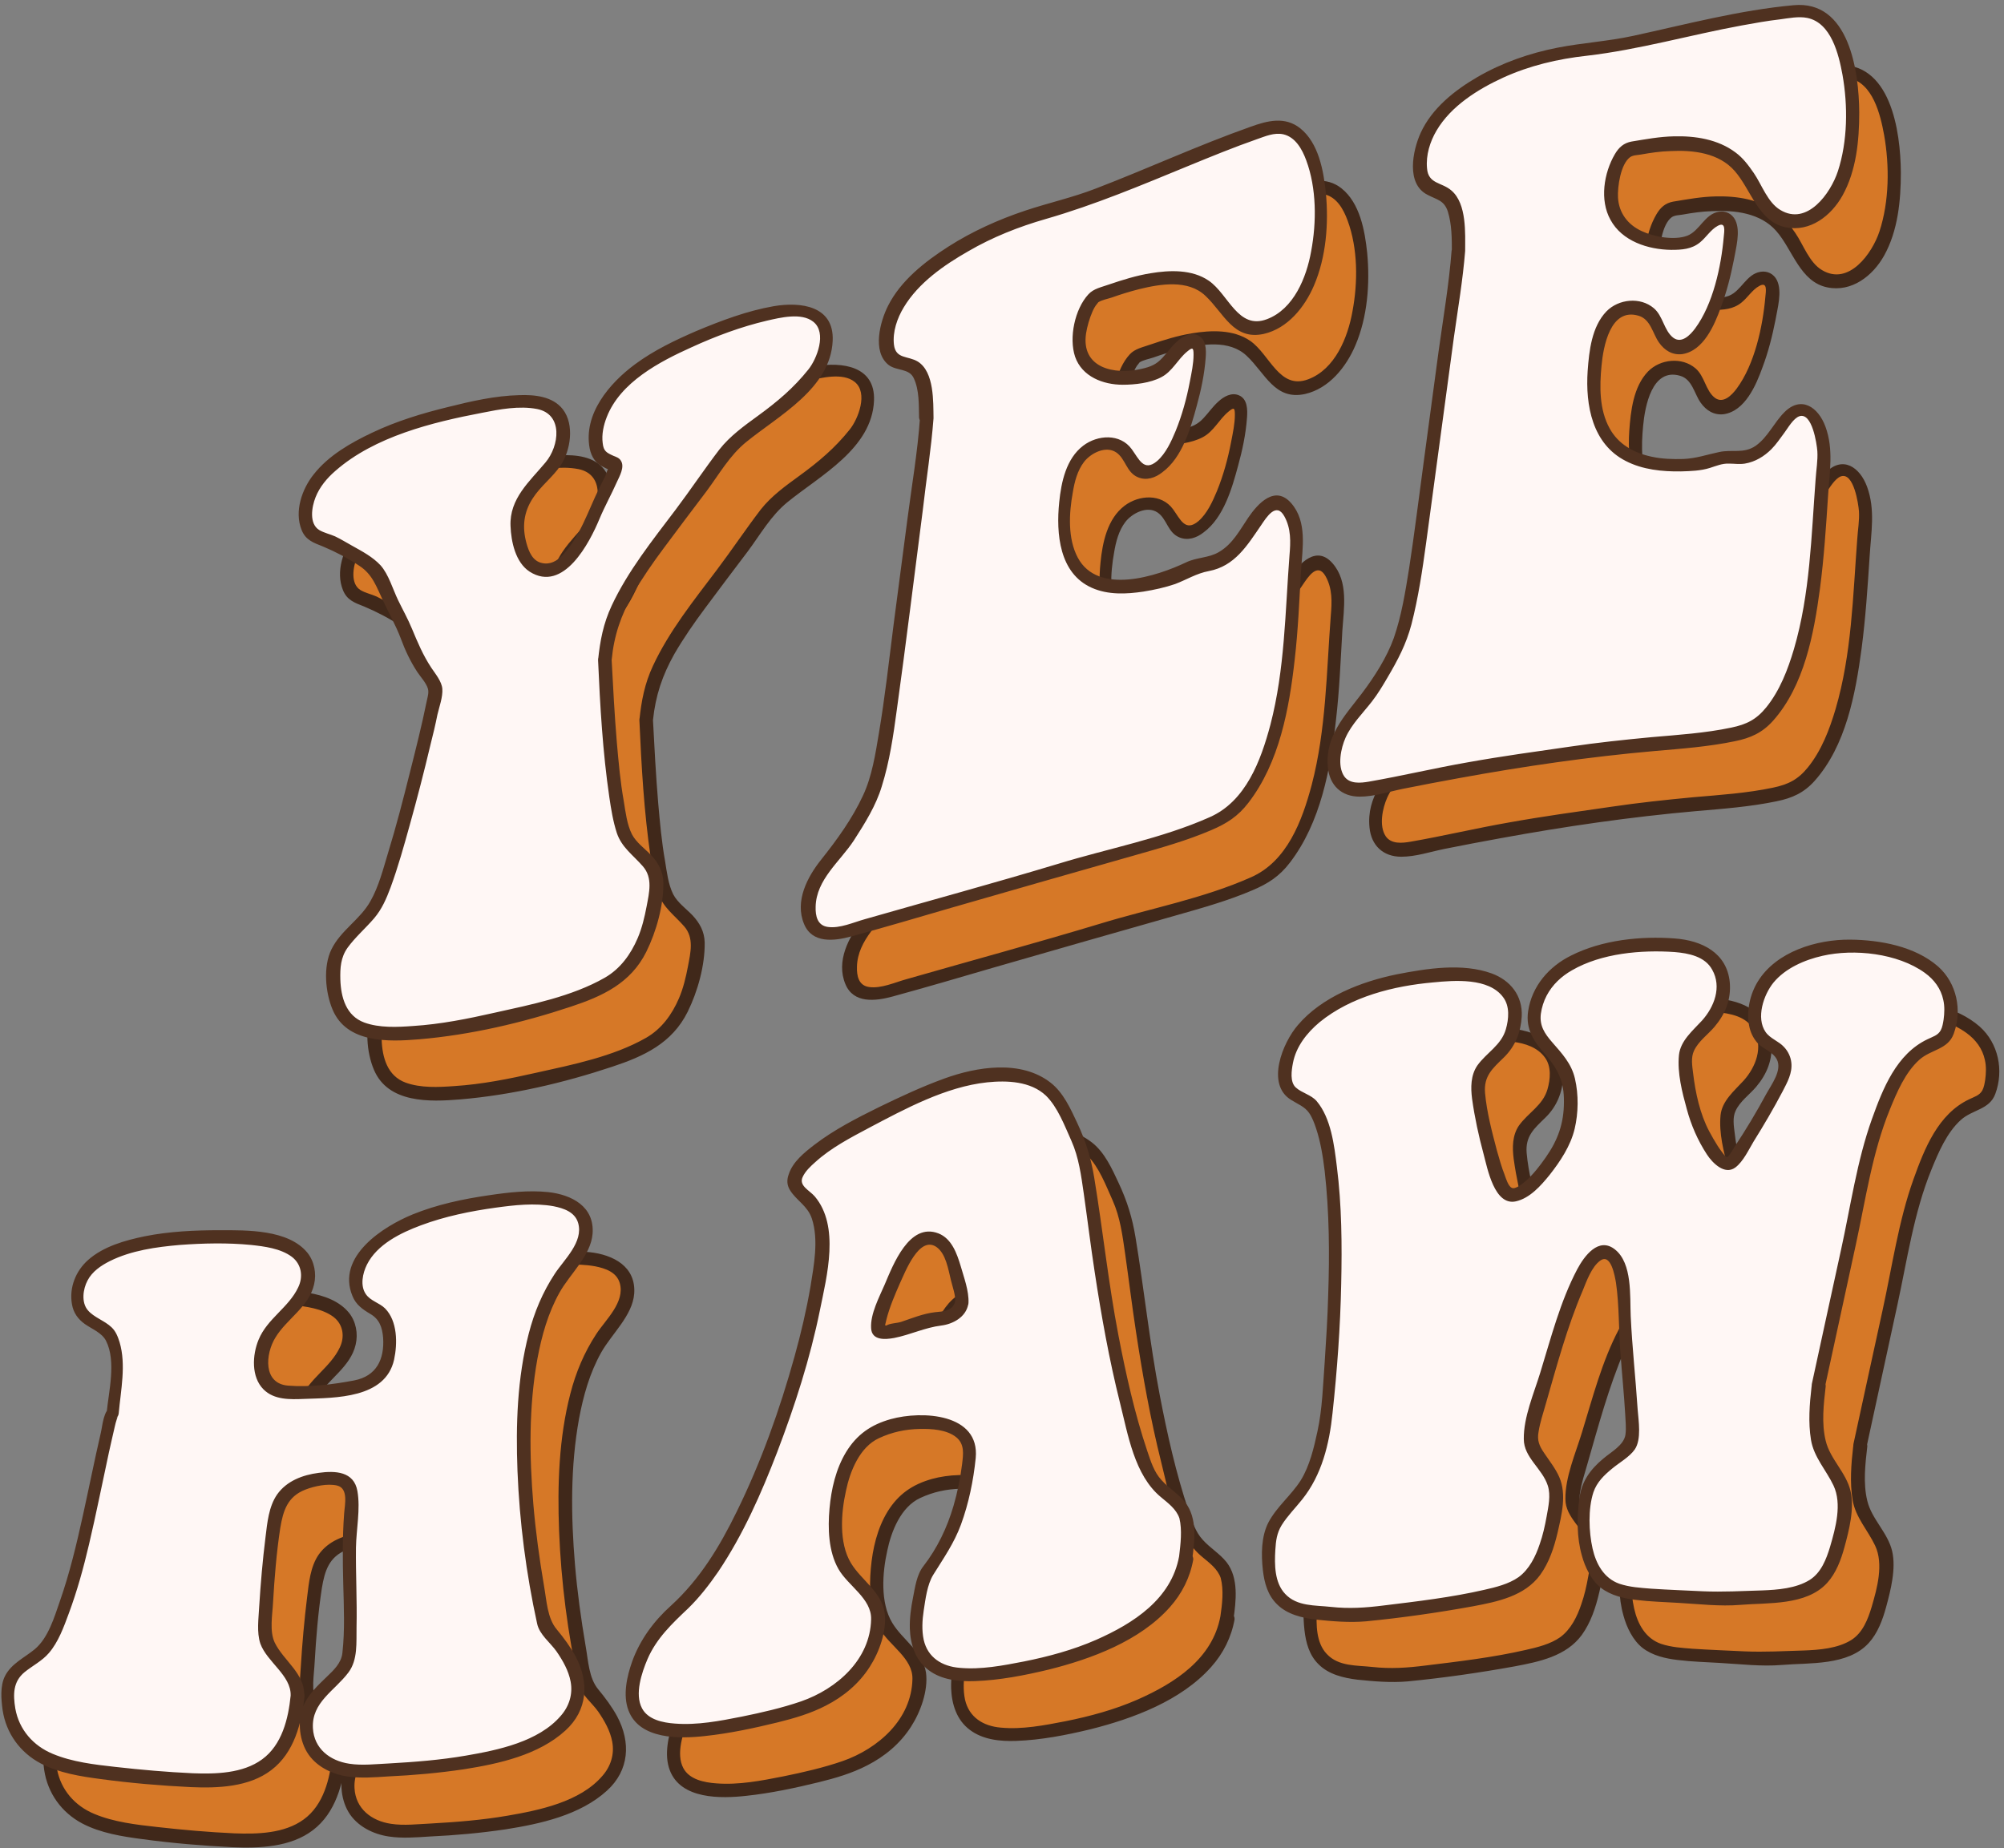
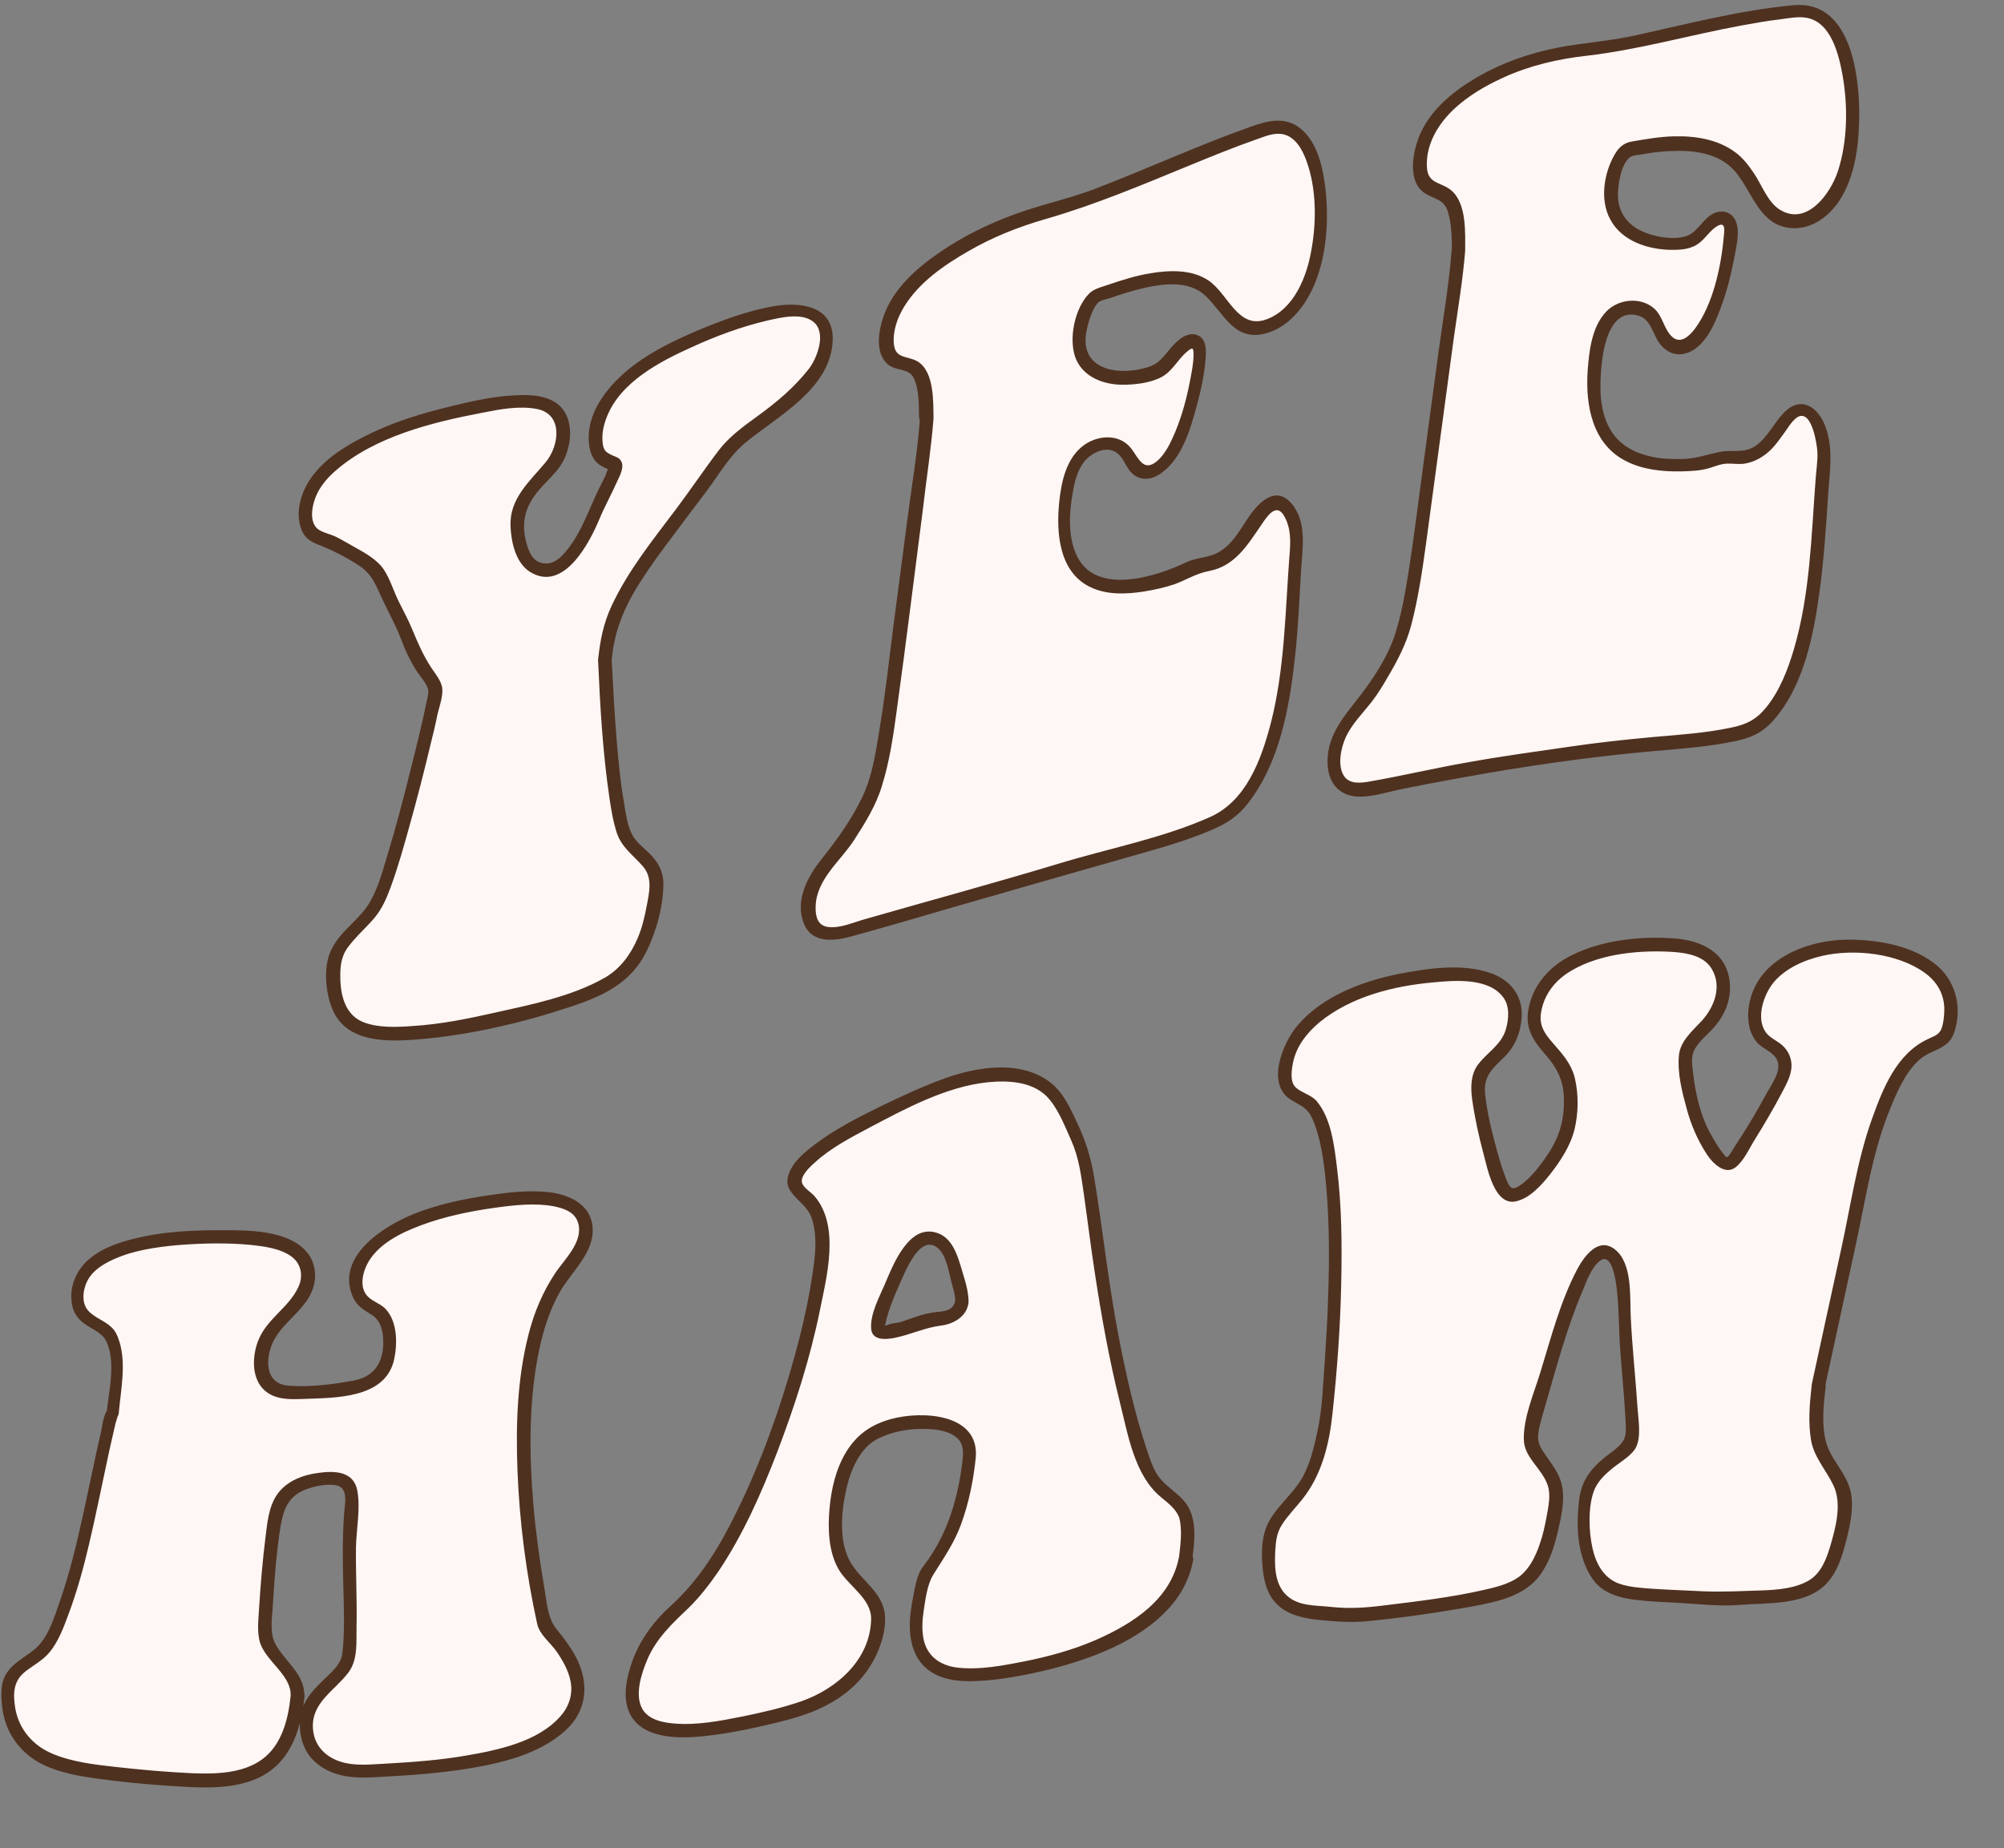
<svg xmlns="http://www.w3.org/2000/svg" fill="#000000" height="639.9" preserveAspectRatio="xMidYMid meet" version="1" viewBox="3.9 29.6 693.6 639.9" width="693.6" zoomAndPan="magnify">
  <rect x="3.9" y="29.6" width="693.6" height="639.9" fill="#808080" stroke="none" />
  <path d="M0 0H700V700H0z" fill="none" />
  <g>
    <g id="change1_1">
-       <path d="M227.6,278.9c1.8,37.1,4.5,58.1,8.2,63c2.2,2.1,4.4,4.3,6.7,6.8c2.3,2.4,3.3,5.2,3,8.4 c-1.6,16.1-6.5,27-14.7,32.7c-6.1,4.3-22,9.8-47.9,15.2c-20.8,4.2-34.5,4.3-41,1.2c-6.5-3.1-9.2-10.7-8-22.6 c0.3-2.8,2.2-6.1,5.9-10c4.7-4.8,7.5-8,8.4-9.5c2.9-5.3,6.8-17.5,11.8-36.7c4.4-16.5,7.3-29.1,8.9-37.9c0.1-0.8-1.1-2.9-3.5-6.4 c-3.1-4.3-5.3-8.8-6.7-13.5c-2.8-5.5-6.1-12.4-9.9-20.8c-1.6-2-4.1-4-7.5-5.8c-2.8-1.5-5.6-3-8.4-4.6c-1.6-0.6-3.8-1.5-6.7-2.8 c-1.9-1.8-2.6-4.8-2.2-8.9c0.7-7.7,6.2-14.3,16.4-20.3c8.3-5,18.4-9,30.5-12c16.6-4.3,28.2-5.8,34.8-4c5.4,1.4,7.7,5.3,7.1,11.7 c-0.4,3.9-1.5,7-3.4,9.2c-1.9,2.3-3.8,4.4-5.9,6.5c-2,2.1-3.7,4.6-5,7.4c-1.3,2.8-1.8,5.6-1.5,8.3c1.1,11.3,5.5,16,13.2,13.8 c2.8-0.8,6.6-5.3,11.5-13.6c1.3-3.8,3.3-8.4,6-13.8c2-4,3.1-6.7,3.2-7.8c0.1-0.6-0.2-1-0.8-1.2c-0.6-0.2-1.8-0.7-3.6-1.5 c-2-1.7-2.8-4.6-2.4-8.9c1.5-15.1,17.2-27.2,47-37.6c23-8.1,33.9-6,32.6,6.5c-0.4,4-1.6,7.3-3.6,9.7c-2,2.4-3.8,4.7-5.6,6.6 c-1.7,2-5,4.7-9.7,8.3c-7.3,5.2-11.8,8.8-13.8,10.7c-1.9,2-4.6,5.7-8.1,11c-12.2,16.1-19.7,26.2-22.7,30.8 c-7.7,11.3-11.9,20.4-12.6,27.4C228,275.3,227.8,277,227.6,278.9z M339,195.2c0-10.2-1.6-16.2-4.7-17.8c-1.6-0.4-3.8-1.1-6.6-2.1 c-2-1.6-2.8-4.7-2.3-9.2c0.9-8.3,6.4-16.3,16.6-24c8.5-6.4,18.6-11.8,30.5-15.9c2.3-0.8,5.7-1.9,10.3-3.1c4.6-1.2,8.1-2.3,10.5-3.2 c6.4-2.3,16.9-6.6,31.5-12.6c14.6-6.1,24.9-10,31-12c8.1-2.7,13.8,1.1,17.1,11.2c2.4,7.9,3.1,17.1,1.9,27.5 c-0.7,6.6-2.4,12.4-5.2,17.6c-3.6,6.4-8,10.4-13.3,12c-5.1,1.5-9.1,0.2-12.1-3.9c-4.4-6.1-7.9-9.8-10.5-11 c-6.4-3.2-16.3-2.5-29.9,2.1c-3.9,1.4-6,2.1-6.2,2.1c-2,1.5-3.5,4.4-4.7,8.9c-0.5,1.6-0.9,3.1-1,4.6c-0.7,6.9,1.8,11.4,7.5,13.7 c5,1.9,11.3,1.6,18.8-0.8c1.5-0.5,3.4-2.2,5.9-5.2c2.4-3,4.3-4.8,5.9-5.2c2.8-0.9,4,1,3.5,5.6c-0.8,7.4-2.4,14.7-4.8,21.9 c-3.4,10.2-7.5,16-12.2,17.5c-3,0.9-5.6-0.8-7.7-5.1c-2.2-4.3-5.9-5.6-11.1-3.9c-6,2-9.6,8.5-10.7,19.5 c-2.7,25.9,9.5,34.4,36.5,26.2c1.1-0.3,2.9-1.2,5.4-2.5c2.5-1.4,4.4-2,5.6-2c1.3-0.2,2.4-0.4,3.3-0.7c4.7-1.4,8.8-5,12.4-10.9 c3.6-5.9,6.4-9.2,8.2-9.7c2.8-0.8,5,0.6,6.6,4.3c1.6,3.7,2.2,7.3,1.8,10.9c-0.2,2.1-0.6,7.5-1.1,16.1c-0.5,8.6-1,15.8-1.6,21.5 c-2.8,25.8-9.2,43.6-19.2,53.5c-3.8,3.6-15.7,8-35.7,13.6c-5.6,1.5-13.2,3.7-22.8,6.4c-8,2.5-15.8,4.7-23.4,6.8 c-17.4,5-34.9,10-52.3,14.9c-9.4,2.5-13.7-1-12.7-10.6c0.4-3.8,2.1-7.6,5.2-11.4c5.2-6.4,8.1-10.3,8.8-11.7 c2.1-3.5,4.2-7.1,6.2-10.7c3.1-5.4,5.8-17.4,8.3-36c3.4-26.4,6.8-52.8,10.3-79.4C338,206.2,338.7,200.2,339,195.2z M523.1,137.3 c0.1-10.9-1.4-17.4-4.4-19.5c-1.6-0.6-3.7-1.6-6.5-3c-2-2-2.7-5.3-2.2-10c1-8.8,6.6-16.7,16.8-23.5c8.5-5.7,18.6-9.9,30.5-12.3 c2.3-0.5,5.7-1,10.2-1.5c4.6-0.5,8.1-1,10.5-1.4c6.4-1.2,16.9-3.7,31.5-6.8c14.6-3.1,24.9-4.6,30.9-5.1c8.1-0.7,13.7,4.9,16.8,16.5 c2.3,9.1,2.8,19,1.6,29.7c-0.8,6.8-2.6,12.5-5.4,17.2c-3.7,5.8-8.1,8.8-13.3,9.1c-5,0.3-9-2.1-12-7.3c-4.3-7.6-7.8-12.3-10.3-14.2 c-6.3-4.9-16.2-6.5-29.7-4.3c-3.9,0.6-6,1-6.2,1c-2,1.2-3.6,4-4.8,8.5c-0.5,1.6-0.9,3.1-1.1,4.7c-0.8,7.2,1.6,12.4,7.3,16 c5,3,11.2,4,18.7,3.1c1.5-0.2,3.5-1.6,5.9-4.3c2.4-2.6,4.4-4.1,5.9-4.2c2.8-0.3,3.9,2,3.4,6.7c-0.9,7.6-2.5,15-5,22.2 c-3.5,10-7.6,15.3-12.3,15.9c-3,0.4-5.5-2-7.6-7.1c-2.1-5.1-5.8-7.2-11-6.4c-6,0.9-9.6,7.2-10.9,18.7c-3,27.1,9,38,35.9,35.3 c1.1-0.1,2.9-0.6,5.4-1.5c2.5-0.9,4.4-1.1,5.6-0.8c1.3,0.1,2.4,0.1,3.3,0.1c4.6-0.3,8.8-3.1,12.5-8.5c3.7-5.4,6.4-8.1,8.3-8.2 c2.8-0.1,5,2,6.5,6.3c1.5,4.3,2.1,8.4,1.7,12.1c-0.3,2.2-0.7,7.8-1.3,16.9c-0.6,9.1-1.2,16.5-1.9,22.4 c-3.1,26.6-9.7,43.8-19.8,51.8c-3.8,3-15.7,4.6-35.7,6.3c-5.5,0.5-13.1,1.2-22.7,2.4c-8,1.2-15.7,2.3-23.3,3.3 c-17.4,2.6-34.8,5.9-52.2,9.6c-9.4,1.9-13.6-2.2-12.5-12.3c0.4-4,2.2-7.9,5.3-11.8c5.2-6.4,8.2-10.3,8.9-11.7 c2.1-3.6,4.2-7.2,6.3-10.8c3.1-5.5,6-17.9,8.7-37.5c3.7-27.7,7.5-55.4,11.3-83.2C521.9,148.8,522.7,142.6,523.1,137.3z M121.2,637.4c-1.1,12-5.1,20.3-11.8,24.6c-5,3.3-12.9,5-23.7,4.6c-2-0.1-5.3-0.3-9.8-0.7c-4.6-0.4-8.1-0.7-10.6-0.9 c-15.8-1.1-26.3-3.5-31.5-6.1c-9.5-4.8-13.7-13.3-12.7-25c0.2-2.4,2-4.7,5.3-7.1c4.4-2.9,6.9-5,7.5-6c5.3-7.4,10.5-23.2,15.7-47.5 c4.7-22.5,7.2-33.8,7.8-33.8c0.3-3.1,0.6-6.1,0.9-9.2c1-8.6,0.3-14.7-2.1-18.3c-0.6-0.8-3.1-2.6-7.4-5.3c-2.7-1.7-3.9-4.8-3.5-9.1 c0.6-6.9,5.8-11.7,15.6-15c6.8-2.3,14.9-3.5,24.2-3.9c27.7-1.3,41,2.6,39.9,14.5c-0.3,3.5-3,7.7-8,12.4c-5,4.7-7.7,9.4-8.1,14.3 c-0.6,6.5,1.4,10.5,6.1,12c2.3,0.7,7.5,0.7,15.5,0c7.7-0.7,12.5-1.5,14.2-2.2c5-1.9,7.8-5.7,8.3-11.3c0.8-8-1-13-5.4-15.1 c-4.4-2-6.3-5.5-5.9-10.2c0.7-7.3,5.9-13.2,15.5-18c7-3.4,15-5.9,24.2-7.5c27.7-5.1,40.9-2.2,39.7,10.2c-0.2,2.3-1.9,5.5-4.9,9.5 c-4,5.3-6.9,10.2-8.9,14.6c-3.4,7.9-5.7,17.6-6.8,29.3c-2.3,23.3-0.1,50.6,6.3,82.2c8.3,9,12.2,16.8,11.5,23.2 c-1.3,13-18.4,22.4-51.5,25.5c-15.6,1.4-25,1.5-28.1,1c-10.4-2-15.2-8.1-14.2-18.1c0.3-3.5,2.8-7.3,7.3-11.4 c4.5-4.2,6.9-7.3,7.1-9.3c0.5-5.7,0.7-14.2,0.4-25.6c-0.3-11.3-0.1-20,0.5-25.9c0.4-4,0-6.9-1.1-8.6c-1.1-1.7-3.6-2.3-7.7-2 c-8.4,0.7-13.8,3.6-16.1,8.8c-1.2,2.4-2.3,8.8-3.3,19.3c-1.4,15.1-1.9,24.2-1.3,27.1c0.4,2.3,2.5,5.6,6.3,10 C119.9,631.3,121.5,634.5,121.2,637.4z M428.6,589.7c-1.8,11.1-9.6,20.1-23.3,27.1c-9,4.8-19.6,8.4-32.1,10.9 c-12.4,2.5-21.3,3.1-26.5,1.8c-8.7-2-12.5-8.6-11.4-19.8c0.4-4.2,1.5-9.1,3.2-14.7c8.3-9.9,13.4-23.4,15.1-40.6 c0.6-5.9-2.6-9.6-9.6-11c-5.3-1.1-11.2-0.9-17.7,0.6c-2.4,1-4.8,2-7.2,3c-6.6,5.4-10.4,13.7-11.6,25c-0.8,8.1,0.1,14.9,2.6,20.2 c1.1,1.9,3.8,5.1,8.1,9.7c2.8,3.2,4,6.4,3.7,9.6c-1.3,12.5-8.1,21.9-20.4,27.8c-6,2.9-16.6,5.9-31.9,8.6 c-22.9,4.1-33.8-0.2-32.6-12.4c0.9-10.7,6.2-20.2,15.8-28.6c11.3-9.9,22.2-29,32.9-57.5c9.2-24.8,14.7-46.1,16.4-63.5 c0.7-6.7,0.1-12.1-1.6-16.1c-0.9-2.2-2.6-4.4-5-6.4c-2-1.6-2.9-3-2.8-4.1c0.6-6,10.1-13.4,28.6-22.7c15.7-7.8,27.1-12.3,34-13.5 c11.8-1.9,20.5-0.4,26,4.8c2.5,2.4,6,8.6,10.3,18.7c1.3,3.3,2.6,10.1,4,20.4c5.2,41.1,11.6,71.7,19.1,91.7c1,2.9,3.2,5.7,6.5,8.3 c3.3,2.6,5.4,4.8,6.4,6.7C429.4,577.4,429.6,582.7,428.6,589.7z M351.2,501.5c0.2-1.5-0.9-6-3-13.6c-2.1-6.9-5.5-9.7-10.2-8.5 c-2.9,0.7-6.3,5.5-10.3,14.1c-3.4,7.5-5.2,13-5.6,16.7c-0.2,1.6,1.9,1.9,6.3,0.9c1-0.2,2.7-0.8,5.1-1.6c2.4-0.8,4.1-1.4,5.1-1.6 c3.3-0.8,5.4-1.1,6.2-0.7C348.8,505.8,350.9,503.9,351.2,501.5z M647.6,530.4c-1.2,10.7-0.9,18.1,1,22.2c1.8,3,3.7,6.2,5.7,9.6 c2,3.4,2.7,6.7,2.4,9.9c-1.5,13.2-4.4,21.7-8.7,25.6c-4.3,3.9-12.3,5.5-23.9,5.5c-2.7,0.6-6.2,0.8-10.5,0.5 c-17.2-0.9-27.9-1.2-32.3-2.2c-5.5-1.1-9-3.4-10.6-6.8c-3.7-5.3-4.9-13.7-3.6-25.2c0.5-4.5,2.7-8.4,6.7-11.6c2.7-2.2,5.5-4.5,8.5-7 c0.4-0.6,0.7-1.6,0.8-2.9c0.3-2.7,0.1-7.8-0.5-15.2c-0.9-11.5-1.4-18.4-1.7-20.7c-0.5-10.7-0.7-16.3-0.8-16.9 c-1.1-7.9-3.4-11.7-6.9-11.3c-4.2,0.2-9.3,10.4-15.5,30.5c-5.9,18.6-8.9,29.3-9.2,32c-0.3,2.5-0.2,4.4,0.4,5.5 c1.9,2.6,3.8,5.3,5.8,8.3c2,3,2.8,6,2.4,9.2c-1.6,14.8-5.4,24.4-11.3,28.8c-5.2,3.8-16.5,6.3-34.1,8.3c-2.9,0.7-8.7,1.5-17.7,2.6 c-6.9,0.9-12,0.9-15.2,0c-9.1-0.1-15.2-2.1-18.2-6.3c-2.9-3.7-3.8-10.2-2.8-19.8c0.3-2.9,2.2-6.3,5.7-10.2c4.1-4.8,6.5-7.9,7.4-9.4 c2.3-4.3,4.2-10.4,5.9-18.2c0.1-0.6,0.1-1.1,0.2-1.7c2.8-24.8,3.9-47.4,3.3-67.8c-0.6-23.3-3.4-37.6-8.4-43c-2-1.3-4-2.5-6.1-3.7 c-2.1-1.2-2.9-4.2-2.3-9.2c0.9-8.2,6.3-15.4,16.3-21.2c6.8-4.1,14.9-7,24.1-8.7c27.4-5,40.3,0.3,38.8,13.8 c-0.5,4.5-1.9,7.9-4.4,10.4c-4.2,4-6.6,6.5-7,7.3c-0.7,1.6-1.1,3.2-1.3,4.8c-0.2,2.1,0.5,7.2,2.3,15.2c3.4,15.6,6.6,23.3,9.6,23 c3.5-0.4,7.5-3.6,11.9-9.5c4.5-5.9,7-11,7.6-15.4c1.2-7.7,0.7-13.9-1.4-18.7c-1-1.8-3.3-4.8-7-8.8c-2.6-3-3.9-6-3.7-9.1 c1.1-14.1,13.2-23,36.3-24.8c9.2-0.7,15.8-0.2,19.9,1.2c7.1,2.5,10.1,8,9.2,16.2c-0.4,3.6-2.6,7.3-6.5,11.2c-3.9,3.9-6,6.9-6.3,8.9 c-0.4,3.5,0.2,8.5,1.7,15c1.5,6.4,3.1,11,4.8,13.7c1.1,2.2,2.3,4.2,3.7,6.2c1.4,2,3,2.9,5,3c0.8,0,4.1-4.9,9.9-14.7 c5.8-9.8,8.8-15.7,9.1-17.9c0.4-3.6-1.4-6.5-5.3-8.6c-3.9-2.1-5.6-6.1-4.9-12.1c0.9-7.9,5.7-14,14.4-17.9c6.4-3,13.4-4.3,21.2-3.8 c23,1.7,33.6,10.8,32,24.6c-0.5,4-1.5,6.6-3,7.8c-2.1,0.9-4.3,1.9-6.5,3c-4,1.9-8,7.4-12.1,16.4c-3.2,7.1-5.5,14.1-7,20.9 C659.1,477.5,653.3,504,647.6,530.4z" fill="#d67827" />
-     </g>
+       </g>
    <g id="change2_1">
-       <path d="M229.9,278.9c0.5,9.5,1,19.1,1.8,28.6c0.6,6.8,1.2,13.6,2.4,20.3c0.6,3.7,1.1,8,2.8,11.4 c1.5,2.9,4.5,5,6.7,7.3c2.5,2.7,4.1,5.6,4.2,9.4c0.1,7.9-2.4,16.9-5.9,24c-5.4,10.9-15.2,15.4-26.1,19 c-16.8,5.6-34.8,9.8-52.5,11.3c-10.7,0.9-25.1,1.4-30-10.3c-2.5-5.9-3.3-14.9-0.4-20.8c3.2-6.6,10-10.4,13.5-16.7 c2.9-5.1,4.4-11.1,6.1-16.7c2.8-9.1,5.2-18.4,7.5-27.6c2.1-8.3,4.2-16.6,5.9-25c0.3-1.4,0.8-2.9,0.4-4.3c-0.6-2-2.5-4-3.7-5.8 c-2.4-3.7-4.2-7.5-5.7-11.6c-1.7-4.5-4.1-8.7-6.1-13c-2.3-4.8-3.6-9.1-8.2-12.1c-3.9-2.6-8.3-4.9-12.6-6.7c-3.3-1.3-6-2.2-7.4-5.7 c-2.6-6.4,0.1-14.2,4.2-19.3c5.1-6.5,12.8-10.9,20.2-14.4c8.4-4,17.3-6.7,26.3-8.9c8-2,16.3-3.9,24.6-4.1 c5.3-0.2,11.6,0.4,15.1,4.9c4.1,5.3,2.7,14.3-0.8,19.5c-2.8,4.1-6.9,7.1-9.6,11.3c-3.2,4.9-3.7,10-2.2,15.5 c0.8,2.9,2.1,6.2,5.3,6.9c2.9,0.7,5.3-0.7,7.2-2.7c6.2-6.6,8.8-15.3,12.7-23.2c0.7-1.4,1.4-2.8,2.1-4.2c0-0.1,0.9-2.6,1.1-2.7 c0-0.2,0.1-0.4,0.1-0.6c0.1,0.4,0.2,0.7,0.3,1.1c-0.6-0.1-1.8-0.7-2.3-1c-2.6-1.2-4-3.5-4.6-6.3c-2.3-12,6.9-22.7,15.7-29.2 c6.5-4.8,13.8-8.3,21.2-11.5c8.6-3.6,17.6-7,26.8-8.6c9.4-1.6,20.9-0.1,20.4,11.9c-0.7,16.6-18.6,25.9-29.9,35.1 c-5.8,4.7-9.4,11.2-13.8,17.1c-5,6.6-9.9,13.1-14.8,19.7c-3.8,5.1-7.4,10.3-10.6,15.8C233.1,263.5,230.8,270.4,229.9,278.9 c-0.3,3-4.9,3-4.7,0c0.7-6.7,1.8-12.6,4.7-18.8c5.6-12,14.1-22.6,22.1-33.2c5.2-6.9,10-14.1,15.2-20.9c3.7-4.7,8.6-8.2,13.4-11.7 c6.6-4.8,12.3-9.6,17.4-16c2.9-3.6,6.5-12.7,1.7-16.5c-4.1-3.3-11.6-1.4-16-0.4c-9,2.1-17.8,5.4-26.1,9.2 c-11.1,5-24.7,12.1-29.4,24.2c-1.1,2.8-1.8,6-1.4,9c0.3,2.8,1.3,3.3,3.7,4.4c1,0.4,2,0.7,2.6,1.7c1.4,2.2-0.5,5.4-1.4,7.4 c-1.9,4.3-4.2,8.4-6,12.7c-3.4,8.2-12.4,25.8-24.2,18.3c-4.9-3.2-6.4-10.4-6.6-15.8c-0.4-9.5,6.6-15.4,12.1-22 c4.8-5.7,6.2-16.7-2.9-18.5c-6.2-1.2-13,0.1-19,1.3c-17.3,3.3-37.2,8.2-50.8,20.1c-2.9,2.5-5.5,5.6-6.9,9.2 c-1.3,3.3-2.3,9.1,1.3,11.3c1.7,1,3.7,1.4,5.5,2.2c2.1,1,4,2.2,6,3.3c3.4,1.9,7,3.8,9.7,6.7c2.8,3.1,4.3,8.4,6.1,12.1 c1.6,3.3,3.4,6.5,4.8,9.9c2,4.8,3.8,9.1,6.7,13.5c1.4,2.1,3.6,4.7,3.8,7.3c0.2,2.8-1.1,6.3-1.7,8.9c-0.7,3.5-1.5,6.9-2.4,10.4 c-2.2,9.3-4.6,18.6-7.2,27.9c-2,7.2-4,14.4-6.6,21.5c-1.5,4-3,7.5-5.7,10.7c-3,3.5-6.5,6.5-9.2,10.2c-2.4,3.4-2.6,7-2.5,11 c0.2,6.2,2,12.6,8.3,14.9c5.2,1.9,11.4,1.6,16.8,1.2c9.6-0.6,19-2.5,28.3-4.6c12.6-2.8,26.7-5.6,38.1-12.1c5.4-3.1,9-8.1,11.4-13.7 c1.5-3.5,2.4-7.3,3.1-11c0.9-4.8,2.2-9.9-1.3-13.9c-3.4-3.9-7.3-6.5-9-11.5c-1.3-4-2-8.3-2.6-12.4c-2.3-15.7-3.2-31.6-3.9-47.5 C225.1,275.9,229.8,275.9,229.9,278.9z M341.3,195.2c-0.1-5.6,0.3-16-5.4-19.6c-3.4-2.1-7.7-0.8-8.3-5.9c-0.5-4.4,1.1-9.1,3.4-12.9 c5.1-8.5,13.9-14.6,22.3-19.4c8.4-4.9,17.5-8.5,26.9-11.2c17-4.9,33.1-11.7,49.4-18.4c7.8-3.2,15.6-6.4,23.6-9.2 c2.9-1,6-2.4,9.2-1.7c4.2,1,6.5,5.2,7.9,9c3.6,9.7,3.6,21.4,1.7,31.5c-1.6,9-6,20-15.3,23.5c-10,3.8-13.3-8.6-20.1-13.3 c-5.8-4-13.6-3.7-20.2-2.6c-4.9,0.8-9.7,2.3-14.4,3.9c-2.5,0.9-5.3,1.4-7.1,3.4c-4.7,5.1-6.8,15-4.6,21.6c2.4,6.9,9.7,9.7,16.5,9.7 c4.2,0,9.5-0.6,13.3-2.6c3.9-2,5.7-6.2,9-8.9c1.9-1.6,2.2-1.3,2.2,1.1c0,3.1-0.7,6.3-1.3,9.4c-1.1,5.8-2.7,11.6-4.9,17 c-1.5,3.6-3.4,7.8-6.4,10.4c-4.6,3.9-6.3-0.7-8.8-4.1c-4-5.5-11.8-5-16.8-1.2c-5.9,4.5-7.6,12.6-8.3,19.6 c-1.1,10.8,0,24.6,11.3,29.6c5.6,2.5,12,2.2,17.9,1.3c3.7-0.6,7.4-1.4,10.9-2.6c4-1.5,7.4-3.7,11.7-4.5c9-1.7,13.3-8.9,18.1-15.9 c1.9-2.8,5.2-8.1,8-3.1c2.4,4.3,2.2,8.9,1.8,13.6c-1.5,19.6-1.6,39.4-6.6,58.6c-3.3,12.4-8.5,26.5-21,32 c-16.6,7.4-35,10.8-52.3,16.1c-22.2,6.7-44.7,12.8-67,19.2c-4,1.1-8.7,3.3-12.9,2.7c-3.6-0.5-4.3-3.8-4.2-7 c0.2-9.4,8.4-15.6,13.2-22.9c3.8-5.9,7.7-12.1,9.7-18.8c2.7-8.6,4-17.6,5.2-26.5c3.2-23,6-46.1,9-69.2 C338.8,216.3,340.6,205.8,341.3,195.2c0.2-3-4.4-3-4.7,0c-0.8,11.6-2.8,23.1-4.3,34.7c-1.6,12.2-3.2,24.4-4.8,36.6 c-1.6,12.6-3,25.2-5.1,37.7c-1.2,7.2-2.4,15-5.5,21.6c-3.7,8-9,15.3-14.4,22.1c-4.9,6.1-9.3,14.5-6,22.4c2.8,6.8,10.4,5.9,16.3,4.3 c11.7-3.2,23.3-6.6,34.9-10c21.2-6.1,42.4-12.2,63.6-18.2c8.8-2.5,17.7-5,26.1-8.6c5.4-2.3,9.3-4.8,12.9-9.5 c10.7-13.9,14.1-32.5,16-49.5c1.2-10.3,1.6-20.6,2.2-30.9c0.5-7.7,2.2-16.9-3.4-23.3c-5.6-6.4-11.5,0.1-14.8,4.9 c-3,4.4-5.4,9.2-10.2,12c-3.5,2.1-7.7,1.8-11.4,3.6c-10.1,4.8-30.5,11.5-37.5-1.7c-3.5-6.6-3-15.4-1.7-22.5 c0.6-3.7,1.6-7.6,3.9-10.6c2.3-3,7.5-5.7,11.1-3.3c3.3,2.2,3.5,6.9,7.5,8.6c3,1.3,6.1,0.2,8.5-1.7c6.9-5.1,9.8-15.2,11.9-23 c1.5-5.4,2.7-11.1,3.1-16.7c0.2-2.7,0.2-6.4-2.7-7.7c-2.6-1.2-5.4,0.4-7.3,2.2c-1.9,1.7-3.3,3.8-5,5.6c-2.1,2.3-4.1,3.1-7.2,3.8 c-9.5,2.2-21-0.3-19.2-12.3c0.4-2.5,1.2-5.2,2.2-7.5c0.4-0.9,0.9-1.9,1.6-2.7c1.3-1.5-0.2-0.2,0.5-0.6c1.3-0.8,3.1-1.1,4.6-1.6 c3.1-1.1,6.3-2.1,9.5-2.9c7.3-1.8,16.9-3.4,22.9,2.3c6.4,6,9.7,15.5,20.2,13.2c8.3-1.9,14.2-9.3,17.4-16.8c4.2-9.8,5.1-21.4,4.1-32 c-0.8-7.7-2.5-17.3-8.9-22.4c-5.3-4.2-11.4-2.6-17.2-0.5c-18.1,6.4-35.6,14.5-53.6,21.4c-8,3.1-16.2,4.9-24.3,7.6 c-9.3,3.1-18.4,7.2-26.7,12.5c-8.1,5.2-16.4,11.7-20.8,20.4c-2.8,5.5-5.6,15.9,0.1,20.5c2.8,2.2,7.2,1.1,8.8,4.7 c1.9,4.1,1.7,9.2,1.8,13.6C336.7,198.2,341.4,198.2,341.3,195.2z M525.4,137.3c0-6.1,0.6-16.3-4.7-20.9c-3.4-3-8.1-2.2-8.5-7.8 c-0.4-4.5,1-9.1,3.3-13c5-8.5,14.3-14.3,23-18.3c9.2-4.2,19-6.5,29-7.6c18.1-2.1,35.7-7.2,53.7-10.5c4.4-0.8,8.8-1.6,13.2-2.1 c3-0.4,6.4-1.1,9.4-0.5c8.3,1.7,10.9,12.6,12.2,19.7c1.9,10.7,1.8,23-1.6,33.4c-2.5,7.6-10.6,19-19.9,13.4 c-4.4-2.6-6.4-8.7-9.2-12.8c-1.8-2.6-3.7-5.2-6.3-7.1c-6.1-4.6-14-5.8-21.4-5.6c-4.9,0.1-9.7,1-14.6,1.8c-2.7,0.5-4.4,2-5.8,4.4 c-3.8,6.5-5.3,15.9-1.5,22.7c4,7.4,13,10.3,21,10.4c3.7,0,7.1-0.2,10-2.6c2.1-1.7,3.7-4.4,6.1-5.7c2.9-1.6,2.3,1.8,2.1,3.8 c-0.9,10.3-3.7,23.3-9.9,31.7c-1.7,2.3-4.7,5.4-7.6,3.2c-3.2-2.5-3.5-7.5-6.7-10.2c-4.7-4-12.2-3.2-16.4,1.1 c-5.1,5.3-6,13.7-6.5,20.6c-0.8,11.9,1.6,25.3,13.2,31.2c5.8,3,12.6,3.7,19.1,3.6c3.4-0.1,6.8-0.2,10-1.2c2.2-0.7,4.3-1.6,6.6-1.5 c1.9,0,3.6,0.3,5.5,0c3.6-0.6,6.7-2.5,9.2-5c1.7-1.7,3-3.7,4.5-5.7c1.2-1.6,3.1-5,5.2-5.7c4.4-1.4,6,9.5,6.2,12.1 c0.2,3.2-0.4,6.5-0.6,9.7c-1.5,19.7-1.9,39.7-7.5,58.8c-2.1,7.1-4.9,14.4-9.6,20.2c-3.4,4.2-6.8,5.9-12.1,7 c-9,1.9-18.3,2.5-27.5,3.3c-9.5,0.9-19,1.9-28.4,3.3c-11.8,1.7-23.5,3.3-35.2,5.4c-11.5,2-22.8,4.7-34.3,6.7 c-2.9,0.5-6.7,0.9-8.6-1.9c-2.4-3.6-1.1-9.7,0.5-13.3c2.1-4.7,6-8.5,9.1-12.5c2.1-2.7,3.7-5.4,5.4-8.3c3.6-6.1,6.5-11.6,8.3-18.4 c2.4-9.3,3.8-18.8,5.1-28.3c3.2-23.7,6.4-47.4,9.6-71.1C522.9,157.3,524.6,147.3,525.4,137.3c0.2-3-4.4-3-4.7,0 c-0.9,11.6-2.9,23.2-4.5,34.8c-1.7,12.6-3.4,25.2-5.1,37.9c-1.7,12.4-3.2,24.9-5.1,37.2c-1.3,8.1-2.6,16.3-5.3,24.1 c-2.4,6.7-6.7,13.4-11,19.1c-6,7.9-12.9,14.9-11.8,25.7c0.6,6.2,4.7,10.1,11,10.1c5,0,10-1.7,14.9-2.7c6.4-1.3,12.9-2.5,19.4-3.7 c22.4-4.1,45.1-7.4,67.8-9.4c9.3-0.8,18.7-1.5,27.8-3.4c5.4-1.1,9.4-2.9,13.1-7c10.9-12.2,14.2-30.2,16.3-45.8 c1.4-10.7,2.1-21.4,2.8-32.1c0.5-8.1,2-16.1-0.9-24c-2.5-6.8-8.4-10.8-14.2-5c-3.6,3.6-5.7,8.6-9.9,11.6c-4.2,2.9-8.2,1.2-12.7,2.2 c-4.3,0.9-7.9,2.2-12.3,2.4c-3.7,0.1-7.5,0-11.1-0.8c-6.1-1.3-11.5-4.3-14.5-9.8c-3.6-6.5-3.5-14.5-2.8-21.7 c0.6-6.5,3-20.2,12.8-17.3c4.2,1.2,4.9,6.2,7.1,9.3c1.9,2.7,4.6,4.4,8,4c7.4-1.1,11.2-10.1,13.4-16.2c2-5.3,3.4-10.8,4.5-16.4 c0.7-4.1,2.4-9.9,0.5-13.8c-1.1-2.2-3.3-3.3-5.7-2.9c-4.9,0.8-6.6,6.6-10.9,8.3c-4.5,1.7-11.6,0.4-15.8-1.6 c-4.8-2.2-7.9-6.3-8.2-11.6c-0.2-3.7,0.9-11.6,4.2-14c1-0.7,2.5-0.7,3.7-0.9c3.4-0.6,6.7-1.1,10.2-1.2c7.9-0.4,16.8,0.6,22.3,6.9 c5.7,6.5,8.2,17.6,17.7,19.5c8.4,1.7,15.7-4,19.6-11c4.8-8.6,5.8-19.1,5.8-28.8c-0.1-14.2-3.5-38.9-22.7-37.1 c-18.7,1.7-37.1,6.6-55.5,10.6c-8.7,1.9-17.5,2.4-26.2,4.1c-9.7,1.9-19.2,5.2-27.8,10.2c-7.9,4.6-15.7,10.8-19.6,19.3 c-2.8,6.2-5.1,17.6,2.3,21.4c3.4,1.8,5.8,1.9,7.1,5.8c1.4,4.5,1.4,9.4,1.4,14.1C520.7,140.3,525.4,140.3,525.4,137.3z M118.9,637.4 c-0.8,8-3,17.1-9.9,22.1c-6.7,4.9-16.1,5.1-24,4.8c-8.9-0.4-17.9-1.2-26.8-2.2c-7.2-0.8-14.9-1.7-21.6-4.5 c-6.8-2.8-11.7-8.4-13-15.7c-0.8-4.9-0.8-9.3,3.2-12.6c2.7-2.2,6.1-3.9,8.4-6.6c3.3-3.8,5.2-9.1,6.9-13.7c2.9-7.8,5.1-15.8,7-23.9 c2.5-10.6,4.6-21.3,6.9-31.9c0.7-3,1.3-5.9,2-8.8c0.2-0.9,0.4-1.7,0.7-2.6c0.5-1.8,0.7-0.7-1,0c1-0.4,1.6-1.1,1.7-2.2 c0.7-7.9,2.6-16.7,0.3-24.5c-0.6-1.9-1.3-3.8-2.8-5.2c-2.4-2.3-6.1-3.4-8.2-5.9c-2.3-2.7-1.7-7.3-0.1-10.3c1.6-3.1,4.7-5.2,7.7-6.7 c7.4-3.7,16.1-4.9,24.2-5.6c8.2-0.6,16.5-0.8,24.7,0c4.6,0.5,10.2,1.2,14.1,4.1c3.4,2.6,4,6.9,2.2,10.6c-3.3,7-10.7,10.8-13.7,18.1 c-2.2,5.3-2.6,12.9,1.7,17.2c3.7,3.7,9.2,3.5,14.1,3.3c10.8-0.4,28.1-0.1,31.1-13.6c1.2-5.6,1.2-13.3-3.1-17.7c-2-2-5.1-2.6-6.7-5 c-2-2.9-1.1-7.2,0.4-10.2c3.5-7,11.7-11,18.7-13.6c8.3-3.1,17.1-4.9,25.8-6.1c6.5-0.9,13.5-1.7,20.1-0.5c3.5,0.7,7.4,2,8.5,5.8 c1.9,6.6-4.9,12.7-8.1,17.6c-4.2,6.4-7.1,13.3-9,20.7c-4,15.4-4.5,31.7-3.9,47.5c0.7,17.7,3,35.6,6.8,52.9c0.8,3.8,4.5,6.5,6.7,9.6 c2.2,3.2,4.2,6.7,4.9,10.5c0.8,4.3-0.5,8.5-3.4,11.8c-7.7,9-21.8,11.9-32.9,13.8c-8.7,1.5-17.6,2.2-26.5,2.7 c-4.5,0.2-9.3,0.8-13.8,0.1c-6.7-1-12.2-5.2-12.6-12.3c-0.5-9,7.5-12.9,12.3-19.3c3.3-4.4,2.7-10.4,2.8-15.7 c0.2-9.2-0.3-18.3-0.2-27.5c0.1-6.3,1.6-13.4,0.5-19.6c-1.2-6.8-7.6-7.1-13.4-6.3c-5.5,0.7-11.1,2.8-14.4,7.5 c-2.9,4.2-3.4,9.8-4,14.7c-1,8-1.7,16.1-2.2,24.2c-0.2,4-0.9,8.8,0.4,12.7C110.6,625.8,119.1,630.4,118.9,637.4c-0.1,3,4.6,3,4.7,0 c0.2-7.7-7.1-12-10.2-18.3c-1.9-4-0.8-9.7-0.6-13.9c0.5-8.6,1.2-17.3,2.5-25.8c1-6,2.5-10.9,8.7-13.3c3.1-1.2,7.7-2.2,11-1.4 c4,1,2.6,6.7,2.4,9.8c-0.6,8-0.5,16.1-0.3,24.2c0.2,7.9,0.6,16.1-0.3,24c-0.4,3.5-3,5.9-5.5,8.3c-2.9,2.8-5.9,5.6-7.7,9.3 c-2.4,5-1.9,11.9,0.9,16.6c2.9,4.9,8.5,7.7,14,8.5c4.6,0.7,9.5,0.3,14.1,0c8.8-0.4,17.7-1.2,26.4-2.5c12-1.9,25.7-4.9,35-13.4 c7.7-7,8.3-16.7,3.5-25.7c-1.8-3.3-4.1-6.4-6.5-9.3c-3.3-3.9-3.5-10-4.4-15c-1.6-9.4-2.9-18.8-3.7-28.3 c-1.4-16.7-1.6-33.8,1.4-50.4c1.5-8,3.7-15.9,7.7-23c3.6-6.4,10.8-12.7,11.4-20.3c0.7-9.4-7.2-13.5-15.4-14.4 c-6.8-0.7-13.8,0.1-20.5,1.1c-9,1.3-17.9,3.2-26.3,6.6c-10.3,4.2-26.6,14.6-20.9,28.3c1.2,3,3.5,4.6,6.2,6.2 c3.1,1.8,4.1,4.6,4.4,8.2c0.5,7.5-2.3,13.3-10,14.8c-7.3,1.4-15.5,2.4-22.9,1.8c-8.7-0.7-7.9-10.9-4.4-16.6 c3.9-6.5,11.6-10.6,13.4-18.4c0.9-3.8,0.1-8-2.3-11c-6.6-8.1-21-7.8-30.3-7.8c-8.7,0-17.5,0.4-26,2.1c-6.8,1.4-14.3,3.5-19.6,8.2 c-4.3,3.8-6.6,9.6-5.6,15.3c0.5,3,2.1,5.2,4.5,6.9c2.4,1.7,5.9,3,7.3,5.8c3.6,7.1,0.9,17.6,0.2,25c0.6-0.7,1.1-1.5,1.7-2.2 c-2.8,1.1-3.1,6.5-3.7,9c-2.2,9.5-4.1,19.1-6.2,28.6c-2.2,10-4.6,20.1-8,29.8c-1.9,5.5-4,12.6-8.6,16.5c-3.6,3-8.2,5-10.4,9.4 c-1.7,3.4-1.3,8-0.8,11.7c1.2,8,6,14.7,13.2,18.5c6.3,3.3,13.8,4.5,20.7,5.4c10.3,1.4,20.9,2.3,31.3,2.8c9.3,0.4,20.1,0,27.8-5.9 c7.9-6,10.5-16.2,11.5-25.6C123.8,634.4,119.2,634.4,118.9,637.4z M426.3,589.1c-2.7,14.8-15.8,23.2-28.7,28.9 c-8,3.5-16.5,5.8-25,7.5c-7.2,1.4-14.9,2.9-22.3,2.2c-6-0.5-11-3.5-12.4-9.7c-0.7-3.3-0.5-6.8,0-10.1c0.6-3.9,1.2-9,3.3-12.4 c3.6-5.8,7.2-10.9,9.6-17.4c2.7-7.4,4.3-15.2,5.1-23c1.5-15.5-18.6-16.5-29.4-13.5c-6.8,1.9-11.7,5.3-15.4,11.3 c-3.6,5.9-5.2,12.9-5.8,19.7c-0.6,6.7-0.4,14.8,3.1,20.9c3.3,5.8,11.5,10.2,11.3,17.4c-0.3,14-11.9,24.1-24.2,28.4 c-6.7,2.3-13.7,3.9-20.6,5.3c-7.6,1.5-15.3,3-23.1,2.4c-4.1-0.3-9.3-1.3-11.4-5.3c-2.6-4.9-0.1-12.3,1.9-17 c3.1-7.2,8.5-12.3,14.1-17.6c3.9-3.8,7.3-8.2,10.4-12.7c8.6-12.8,14.9-27.1,20.4-41.4c6.1-16,11.4-32.4,14.8-49.2 c2.4-11.8,6.9-29-1.8-39.3c-1.8-2.1-5.6-3.7-4.2-6.7c0.9-2,2.7-3.7,4.4-5.2c5.4-4.9,12.1-8.4,18.5-11.8c12.5-6.6,26.7-14.3,41-15.8 c6.8-0.7,15-0.4,20.3,4.6c4.1,4,6.5,10.5,8.8,15.6c2.6,5.8,3.4,12.1,4.3,18.3c1.3,9.1,2.4,18.2,3.8,27.3c2.3,15.1,5,30.2,8.7,45 c2.8,11.1,5,25.2,14.2,32.8c2.5,2.1,5.3,4.1,6.4,7.3C427.5,580.1,426.9,585,426.3,589.1c-0.4,2.9,4.1,4.2,4.5,1.2 c0.9-6.4,1.9-14.4-2.4-19.9c-2.4-3-5.7-4.9-8.2-7.7c-2.6-2.8-3.7-6.5-4.9-10c-4.4-13.1-7.4-26.6-10-40.1 c-3.5-18.2-5.4-36.5-8.4-54.7c-1.1-6.7-2.9-12.5-5.8-18.7c-2.3-4.9-4.8-10.6-9.3-14.1c-10.3-8-25.5-5.5-36.8-1.4 c-7.7,2.8-15.2,6.3-22.6,9.9c-7.7,3.8-15.5,7.8-22.3,13c-3.5,2.7-7.5,5.9-8.9,10.2c-0.7,1.9-0.7,3.7,0.4,5.5 c2.3,3.7,6.1,5.4,7.6,9.9c2.4,7.4,0.7,16.1-0.5,23.6c-1.4,8.1-3.3,16.2-5.5,24.1c-5.1,18.4-11.6,36.6-20,53.7 c-5.9,12.1-12.8,23.5-22.8,32.6c-5.9,5.3-10.7,11.8-13.4,19.3c-1.8,5.1-3.3,11.6-1.3,16.9c3.8,10.2,17.8,9.9,26.6,8.9 c8.4-0.9,16.8-2.7,25-4.7c5.7-1.4,11.5-3.1,16.7-5.8c6.1-3.1,11.5-7.6,15.2-13.4c3.3-5.1,6-12.5,5.2-18.7 c-1.1-7.4-8.1-11.3-11.7-17.3c-4.2-7-3.4-17.4-1.7-25c1.4-6.7,4.7-15.1,11.4-18.2c4.5-2.1,9.1-3.1,14.1-3.2c4-0.1,9.4,0.2,12.7,2.9 c2.9,2.4,2.4,5.8,2,9.2c-0.6,4.9-1.6,9.8-3,14.6c-2.2,7.5-5.6,14.6-10.4,20.8c-2.3,2.9-2.9,7.3-3.6,10.9c-0.7,3.5-1.2,7.1-1.1,10.7 c0.2,5.5,1.9,11,6.5,14.4c4.5,3.4,10.5,4,16,3.8c8.6-0.3,17.3-2,25.6-4c14.8-3.7,31.5-9.9,41.9-21.6c4.2-4.7,7-10.3,8.1-16.5 C431.3,587.4,426.9,586.2,426.3,589.1z M353.5,501.5c0.2-4.2-1.6-8.9-2.7-12.8c-1.3-4.3-3.1-9.5-7.7-11.3 c-10.1-3.9-15.7,10.9-18.6,17.7c-1.9,4.4-5,10.2-4.7,15.1c0.2,4.3,4.8,4,8,3.4c5.6-1.1,10.6-3.6,16.3-4.3c4-0.5,8.5-2.9,9.3-7.3 c0.5-2.9-3.9-4.2-4.5-1.2c-0.7,3.6-4.3,3.6-7.1,3.9c-4,0.5-7.7,2-11.5,3.3c-1.4,0.5-4.1,0.5-5.2,1.3c-0.8-0.2-1-0.1-0.7,0.4 c0.1,0.7,0.2,0.5,0.2-0.4c0.2-0.6,0.3-1.4,0.5-2.1c1.1-4.3,2.9-8.5,4.7-12.6c1.7-3.6,6.6-16.6,12.6-12.5c3.3,2.3,4.1,7.8,5,11.4 c0.6,2.5,1.7,5.3,1.5,7.9C348.7,504.5,353.4,504.5,353.5,501.5z M645.3,530.4c-0.7,6.1-1.2,12.4-0.2,18.5c1,6,5.3,10.5,7.8,15.8 c3,6.4,0.7,14.7-1.2,21.2c-1.3,4.3-3.1,9-7.1,11.5c-4.7,2.9-11,3.4-16.4,3.6c-6.9,0.2-13.6,0.6-20.5,0.3c-6-0.3-11.9-0.5-17.9-0.9 c-3.7-0.3-7.4-0.5-11-1.7c-5.4-1.9-8.1-6.9-9.3-12.2c-1.3-5.8-1.6-13.7,0.3-19.5c1.2-3.5,3.7-5.9,6.5-8.2c2.4-2,6-4,7.8-6.6 c2.4-3.5,1.3-10,1-13.9c-0.7-10.8-1.9-21.5-2.4-32.3c-0.3-6.9,0.6-18.2-5.4-23c-5.7-4.6-10.7,2.3-13.1,6.8 c-5.9,11.2-9.1,23.8-12.8,35.8c-2.2,7.2-5.8,15.4-5.7,23c0,6.4,6.4,10.2,8.3,16.1c1.1,3.4,0.2,7.3-0.4,10.7 c-0.6,3.3-1.3,6.5-2.4,9.6c-1.4,4.2-3.6,8.7-7.3,11.4c-3.4,2.4-7.9,3.5-11.9,4.4c-11.3,2.6-23.2,4-34.7,5.4 c-6.3,0.8-12.1,1.2-18.4,0.5c-5.4-0.6-11.7-0.1-15.8-4.5c-3.7-3.9-3.7-10.2-3.4-15.2c0.2-3.2,0.5-5.8,2.2-8.6c2-3.2,4.8-6,7.1-8.9 c6.8-8.5,9.4-19.2,10.5-29.9c1.6-14.8,2.7-29.8,3-44.7c0.3-13.5,0.2-27.2-1.5-40.6c-0.9-7.3-2-16.8-7-22.7 c-1.9-2.2-5.1-2.8-7.2-4.7c-2.1-1.9-1.5-5.9-1-8.5c1.1-5.7,4.8-10.4,9.2-14.1c10.9-8.9,25.7-12.6,39.4-13.8 c7.2-0.7,19.2-1.7,24.2,5.2c2.3,3.1,1.9,7.5,0.9,11c-1.6,5.6-6.7,8.1-9.9,12.6c-2.3,3.4-2.3,7.6-1.8,11.5c0.9,6.5,2.3,12.9,4,19.2 c1.3,4.8,3.7,18,11.2,16.3c4.8-1.1,8.6-5.4,11.6-9.1c3.7-4.7,7.3-10.1,8.7-16c1.3-5.5,1.4-11.8,0.1-17.4c-1.2-5.2-4.5-8.7-7.9-12.6 c-2.6-3-4.4-5.7-3.9-9.8c0.3-2.2,1-4.4,2-6.3c2-3.8,5.1-6.7,8.8-8.8c10.2-5.9,23.9-7.1,35.5-6.3c4.8,0.4,10.5,1.5,13,6.1 c3.4,6,0.7,12.9-3.5,17.6c-3.2,3.5-7.5,7-8,12c-0.6,6.2,1.1,12.8,2.7,18.6c1.5,5.6,3.8,10.9,7,15.8c1.9,2.9,6.1,7.2,9.8,4.5 c2.8-2.1,4.7-6.3,6.4-9.1c3.5-5.6,6.9-11.4,10-17.3c1.6-3.1,3.4-6.3,3-9.9c-0.2-2-1.1-3.9-2.5-5.4c-1.9-2.1-4.8-2.9-6.4-5.2 c-3.4-4.9-0.7-12.9,2.7-17.1c4.1-5,10.8-7.9,17-9.3c10.9-2.5,26-0.9,35.4,5.9c3.2,2.3,5.6,5.5,6.4,9.4c0.5,2.2,0.4,4.6,0.1,6.8 c-0.2,1.2-0.4,2.6-1,3.7c-1,1.8-2.8,2.2-4.6,3.1c-10.7,5.1-15.4,17-19.2,27.6c-5.2,14.5-7.4,30.3-10.7,45.3 c-3.4,15.4-6.7,30.9-10.1,46.4c-0.6,2.9,3.9,4.2,4.5,1.2c3.6-16.4,7.1-32.9,10.7-49.3c3.4-15.6,5.7-32,11.8-46.9 c2.4-5.9,5.3-12.8,10.2-17.2c4-3.6,9.9-3.5,11.9-9c3-8.1,1.1-17.5-5.4-23.3c-8-7-20.1-9.2-30.4-9.3c-11.6-0.1-25.6,4.1-32,14.5 c-2.7,4.4-4,10.2-3,15.3c0.4,2.2,1.4,4.3,2.9,6c2,2.1,5.3,3,6.7,5.7c1.9,3.7-1.9,8.7-3.6,11.8c-3.4,6.3-7.1,12.5-11.1,18.5 c-0.3,0.5-1.9,3.4-2.6,3.5c-0.5,0.1-2.9-3.4-3.2-3.9c-1-1.6-2-3.3-2.9-5c-3.2-6-4.8-13.4-5.6-20.2c-0.3-2.4-0.8-5.4,0.3-7.7 c1.5-3.3,4.8-5.6,7.1-8.3c3.8-4.5,5.8-9.5,5.3-15.4c-1-10.3-9.7-14.5-19-15.2c-11.8-0.9-25.2,0.5-35.9,5.9 c-7.7,3.8-13.6,10.6-14.9,19.3c-0.9,6.3,2,10.5,6,15c4.4,5.1,6.5,9.5,6.4,16.4c0,7.4-2.1,13.2-6.3,19.2c-2.1,3-4.4,6-7.2,8.4 c-1,0.8-3.4,2.8-4.6,2.1c-1.2-0.6-2-3.3-2.4-4.4c-1.1-2.8-1.9-5.7-2.7-8.5c-1.7-6.5-3.5-13.2-4.1-19.9c-0.5-5.9,2.6-8.5,6.5-12.3 c4-3.9,5.9-8.8,6.2-14.3c0.3-7.1-3.9-12.4-10.4-14.8c-10.2-3.7-22.5-1.7-32.8,0.3c-12.3,2.5-26,7.8-34.3,17.6 c-5.2,6-11.2,20.5-2.3,25.9c2.2,1.4,4.7,2.3,6.2,4.5c1.1,1.6,1.8,3.5,2.4,5.3c1.6,4.8,2.4,9.9,3,14.9c1.6,14.2,1.7,28.7,1.2,43 c-0.2,7.7-0.7,15.4-1.2,23c-0.6,7.9-0.8,16.2-2.5,24c-1.2,5.6-2.7,12-5.8,17c-3.3,5.2-8.3,9.1-11.2,14.6 c-2.5,4.9-2.5,11.1-1.9,16.5c0.5,4.4,1.7,8.7,4.9,11.8c3.5,3.5,8.6,4.7,13.4,5.3c5.8,0.6,11.6,1.1,17.4,0.6c12.3-1.2,24.9-3,37-5.2 c8.5-1.6,17.9-3.5,23.3-10.9c3.1-4.3,4.8-9.5,6-14.6c1.4-6.1,3.2-13.2,0.6-19.2c-1.3-3-3.4-5.6-5.2-8.3c-1.8-2.6-2.5-4.5-2-7.3 c0.5-3.3,1.6-6.5,2.5-9.7c3.8-13.2,7.4-26.7,12.8-39.3c1.3-3.2,3.1-8.3,6.1-10.4c3.7-2.6,5,5.4,5.4,7.6c1.2,8.2,0.9,16.7,1.6,25 c0.5,6.8,1.2,13.7,1.6,20.5c0.1,2.3,0.4,4.8,0.1,7.1c-0.5,3.7-4.9,6-7.6,8.3c-4.6,3.8-7.7,8.1-8.4,14.1c-0.8,6.4-0.9,13.2,0.9,19.5 c1.1,4.1,3.3,8.6,6.6,11.2c3.5,2.7,8,3.7,12.3,4.2c4.8,0.6,9.6,0.7,14.4,1c7.1,0.4,14.5,1.3,21.6,0.7c9.6-0.8,22.8,0.3,30-7.6 c3.1-3.4,4.8-8,6-12.4c1.6-5.9,3.5-13.3,2.1-19.4c-1.5-6.4-7.1-11.1-8.6-17.4c-1.5-6.1-0.7-12.8,0-18.9 C650.3,527.4,645.6,527.4,645.3,530.4z" fill="#40281a" />
-     </g>
+       </g>
    <g id="change3_1">
      <path d="M213.2,258.1c1.8,37.1,4.5,58.1,8.2,63c2.2,2.1,4.4,4.3,6.7,6.8c2.3,2.4,3.3,5.2,3,8.4 c-1.6,16.1-6.5,27-14.7,32.7c-6.1,4.3-22,9.8-47.9,15.2c-20.8,4.2-34.5,4.3-41,1.2c-6.5-3.1-9.2-10.7-8-22.6 c0.3-2.8,2.2-6.1,5.9-10c4.7-4.8,7.5-8,8.4-9.5c2.9-5.3,6.8-17.5,11.8-36.7c4.4-16.5,7.3-29.1,8.9-37.9c0.1-0.8-1.1-2.9-3.5-6.4 c-3.1-4.3-5.3-8.8-6.7-13.5c-2.8-5.5-6.1-12.4-9.9-20.8c-1.6-2-4.1-4-7.5-5.8c-2.8-1.5-5.6-3-8.4-4.6c-1.6-0.6-3.8-1.5-6.7-2.8 c-1.9-1.8-2.6-4.8-2.2-8.9c0.7-7.7,6.2-14.3,16.4-20.3c8.3-5,18.4-9,30.5-12c16.6-4.3,28.2-5.8,34.8-4c5.4,1.4,7.7,5.3,7.1,11.7 c-0.4,3.9-1.5,7-3.4,9.2c-1.9,2.3-3.8,4.4-5.9,6.5c-2,2.1-3.7,4.6-5,7.4c-1.3,2.8-1.8,5.6-1.5,8.3c1.1,11.3,5.5,16,13.2,13.8 c2.8-0.8,6.6-5.3,11.5-13.6c1.3-3.8,3.3-8.4,6-13.8c2-4,3.1-6.7,3.2-7.8c0.1-0.6-0.2-1-0.8-1.2c-0.6-0.2-1.8-0.7-3.6-1.5 c-2-1.7-2.8-4.6-2.4-8.9c1.5-15.1,17.2-27.2,47-37.6c23-8.1,33.9-6,32.6,6.5c-0.4,4-1.6,7.3-3.6,9.7c-2,2.4-3.8,4.7-5.6,6.6 c-1.7,2-5,4.7-9.7,8.3c-7.3,5.2-11.8,8.8-13.8,10.7c-1.9,2-4.6,5.7-8.1,11c-12.2,16.1-19.7,26.2-22.7,30.8 c-7.7,11.3-11.9,20.4-12.6,27.4C213.6,254.5,213.4,256.2,213.2,258.1z M324.7,174.4c0-10.2-1.6-16.2-4.7-17.8 c-1.6-0.4-3.8-1.1-6.6-2.1c-2-1.6-2.8-4.7-2.3-9.2c0.9-8.3,6.4-16.3,16.6-24c8.5-6.4,18.6-11.8,30.5-15.9c2.3-0.8,5.7-1.9,10.3-3.1 c4.6-1.2,8.1-2.3,10.5-3.2c6.4-2.3,16.9-6.6,31.5-12.6c14.6-6.1,24.9-10,31-12c8.1-2.7,13.8,1.1,17.1,11.2 c2.4,7.9,3.1,17.1,1.9,27.5c-0.7,6.6-2.4,12.4-5.2,17.6c-3.6,6.4-8,10.4-13.3,12c-5.1,1.5-9.1,0.2-12.1-3.9 c-4.4-6.1-7.9-9.8-10.5-11c-6.4-3.2-16.3-2.5-29.9,2.1c-3.9,1.4-6,2.1-6.2,2.1c-2,1.5-3.5,4.4-4.7,8.9c-0.5,1.6-0.9,3.1-1,4.6 c-0.7,6.9,1.8,11.4,7.5,13.7c5,1.9,11.3,1.6,18.8-0.8c1.5-0.5,3.4-2.2,5.9-5.2c2.4-3,4.3-4.8,5.9-5.2c2.8-0.9,4,1,3.5,5.6 c-0.8,7.4-2.4,14.7-4.8,21.9c-3.4,10.2-7.5,16-12.2,17.5c-3,0.9-5.6-0.8-7.7-5.1c-2.2-4.3-5.9-5.6-11.1-3.9c-6,2-9.6,8.5-10.7,19.5 c-2.7,25.9,9.5,34.4,36.5,26.2c1.1-0.3,2.9-1.2,5.4-2.5c2.5-1.4,4.4-2,5.6-2c1.3-0.2,2.4-0.4,3.3-0.7c4.7-1.4,8.8-5,12.4-10.9 c3.6-5.9,6.4-9.2,8.2-9.7c2.8-0.8,5,0.6,6.6,4.3c1.6,3.7,2.2,7.3,1.8,10.9c-0.2,2.1-0.6,7.5-1.1,16.1c-0.5,8.6-1,15.8-1.6,21.5 c-2.8,25.8-9.2,43.6-19.2,53.5c-3.8,3.6-15.7,8-35.7,13.6c-5.6,1.5-13.2,3.7-22.8,6.4c-8,2.5-15.8,4.7-23.4,6.8 c-17.4,5-34.9,10-52.3,14.9c-9.4,2.5-13.7-1-12.7-10.6c0.4-3.8,2.1-7.6,5.2-11.4c5.2-6.4,8.1-10.3,8.8-11.7 c2.1-3.5,4.2-7.1,6.2-10.7c3.1-5.4,5.8-17.4,8.3-36c3.4-26.4,6.8-52.8,10.3-79.4C323.6,185.4,324.3,179.5,324.7,174.4z M508.7,116.5c0.1-10.9-1.4-17.4-4.4-19.5c-1.6-0.6-3.7-1.6-6.5-3c-2-2-2.7-5.3-2.2-10c1-8.8,6.6-16.7,16.8-23.5 c8.5-5.7,18.6-9.9,30.5-12.3c2.3-0.5,5.7-1,10.2-1.5c4.6-0.5,8.1-1,10.5-1.4c6.4-1.2,16.9-3.7,31.5-6.8c14.6-3.1,24.9-4.6,30.9-5.1 c8.1-0.7,13.7,4.9,16.8,16.5c2.3,9.1,2.8,19,1.6,29.7c-0.8,6.8-2.6,12.5-5.4,17.2c-3.7,5.8-8.1,8.8-13.3,9.1c-5,0.3-9-2.1-12-7.3 c-4.3-7.6-7.8-12.3-10.3-14.2c-6.3-4.9-16.2-6.5-29.7-4.3c-3.9,0.6-6,1-6.2,1c-2,1.2-3.6,4-4.8,8.5c-0.5,1.6-0.9,3.1-1.1,4.7 c-0.8,7.2,1.6,12.4,7.3,16c5,3,11.2,4,18.7,3.1c1.5-0.2,3.5-1.6,5.9-4.3c2.4-2.6,4.4-4.1,5.9-4.2c2.8-0.3,3.9,2,3.4,6.7 c-0.9,7.6-2.5,15-5,22.2c-3.5,10-7.6,15.3-12.3,15.9c-3,0.4-5.5-2-7.6-7.1c-2.1-5.1-5.8-7.2-11-6.4c-6,0.9-9.6,7.2-10.9,18.7 c-3,27.1,9,38,35.9,35.3c1.1-0.1,2.9-0.6,5.4-1.5c2.5-0.9,4.4-1.1,5.6-0.8c1.3,0.1,2.4,0.1,3.3,0.1c4.6-0.3,8.8-3.1,12.5-8.5 c3.7-5.4,6.4-8.1,8.3-8.2c2.8-0.1,5,2,6.5,6.3c1.5,4.3,2.1,8.4,1.7,12.1c-0.3,2.2-0.7,7.8-1.3,16.9c-0.6,9.1-1.2,16.5-1.9,22.4 c-3.1,26.6-9.7,43.8-19.8,51.8c-3.8,3-15.7,4.6-35.7,6.3c-5.5,0.5-13.1,1.2-22.7,2.4c-8,1.2-15.7,2.3-23.3,3.3 c-17.4,2.6-34.8,5.9-52.2,9.6c-9.4,1.9-13.6-2.2-12.5-12.3c0.4-4,2.2-7.9,5.3-11.8c5.2-6.4,8.2-10.3,8.9-11.7 c2.1-3.6,4.2-7.2,6.3-10.8c3.1-5.5,6-17.9,8.7-37.5c3.7-27.7,7.5-55.4,11.3-83.2C507.5,128.1,508.3,121.8,508.7,116.5z M106.8,616.6c-1.1,12-5.1,20.3-11.8,24.6c-5,3.3-12.9,5-23.7,4.6c-2-0.1-5.3-0.3-9.8-0.7c-4.6-0.4-8.1-0.7-10.6-0.9 c-15.8-1.1-26.3-3.5-31.5-6.1c-9.5-4.8-13.7-13.3-12.7-25c0.2-2.4,2-4.7,5.3-7.1c4.4-2.9,6.9-5,7.5-6c5.3-7.4,10.5-23.2,15.7-47.5 c4.7-22.5,7.2-33.8,7.8-33.8c0.3-3.1,0.6-6.1,0.9-9.2c1-8.6,0.3-14.7-2.1-18.3c-0.6-0.8-3.1-2.6-7.4-5.3c-2.7-1.7-3.9-4.8-3.5-9.1 c0.6-6.9,5.8-11.7,15.6-15c6.8-2.3,14.9-3.5,24.2-3.9c27.7-1.3,41,2.6,39.9,14.5c-0.3,3.5-3,7.7-8,12.4c-5,4.7-7.7,9.4-8.1,14.3 c-0.6,6.5,1.4,10.5,6.1,12c2.3,0.7,7.5,0.7,15.5,0c7.7-0.7,12.5-1.5,14.2-2.2c5-1.9,7.8-5.7,8.3-11.3c0.8-8-1-13-5.4-15.1 c-4.4-2-6.3-5.5-5.9-10.2c0.7-7.3,5.9-13.2,15.5-18c7-3.4,15-5.9,24.2-7.5c27.7-5.1,40.9-2.2,39.7,10.2c-0.2,2.3-1.9,5.5-4.9,9.5 c-4,5.3-6.9,10.2-8.9,14.6c-3.4,7.9-5.7,17.6-6.8,29.3c-2.3,23.3-0.1,50.6,6.3,82.2c8.3,9,12.2,16.8,11.5,23.2 c-1.3,13-18.4,22.4-51.5,25.5c-15.6,1.4-25,1.5-28.1,1c-10.4-2-15.2-8.1-14.2-18.1c0.3-3.5,2.8-7.3,7.3-11.4 c4.5-4.2,6.9-7.3,7.1-9.3c0.5-5.7,0.7-14.2,0.4-25.6c-0.3-11.3-0.1-20,0.5-25.9c0.4-4,0-6.9-1.1-8.6c-1.1-1.7-3.6-2.3-7.7-2 c-8.4,0.7-13.8,3.6-16.1,8.8c-1.2,2.4-2.3,8.8-3.3,19.3c-1.4,15.1-1.9,24.2-1.3,27.1c0.4,2.3,2.5,5.6,6.3,10 C105.6,610.5,107.1,613.7,106.8,616.6z M414.2,569c-1.8,11.1-9.6,20.1-23.3,27.1c-9,4.8-19.6,8.4-32.1,10.9 c-12.4,2.5-21.3,3.1-26.5,1.8c-8.7-2-12.5-8.6-11.4-19.8c0.4-4.2,1.5-9.1,3.2-14.7c8.3-9.9,13.4-23.4,15.1-40.6 c0.6-5.9-2.6-9.6-9.6-11c-5.3-1.1-11.2-0.9-17.7,0.6c-2.4,1-4.8,2-7.2,3c-6.6,5.4-10.4,13.7-11.6,25c-0.8,8.1,0.1,14.9,2.6,20.2 c1.1,1.9,3.8,5.1,8.1,9.7c2.8,3.2,4,6.4,3.7,9.6c-1.3,12.5-8.1,21.9-20.4,27.8c-6,2.9-16.6,5.9-31.9,8.6 c-22.9,4.1-33.8-0.2-32.6-12.4c0.9-10.7,6.2-20.2,15.8-28.6c11.3-9.9,22.2-29,32.9-57.5c9.2-24.8,14.7-46.1,16.4-63.5 c0.7-6.7,0.1-12.1-1.6-16.1c-0.9-2.2-2.6-4.4-5-6.4c-2-1.6-2.9-3-2.8-4.1c0.6-6,10.1-13.4,28.6-22.7c15.7-7.8,27.1-12.3,34-13.5 c11.8-1.9,20.5-0.4,26,4.8c2.5,2.4,6,8.6,10.3,18.7c1.3,3.3,2.6,10.1,4,20.4c5.2,41.1,11.6,71.7,19.1,91.7c1,2.9,3.2,5.7,6.5,8.3 c3.3,2.6,5.4,4.8,6.4,6.7C415,556.6,415.3,561.9,414.2,569z M336.8,480.7c0.2-1.5-0.9-6-3-13.6c-2.1-6.9-5.5-9.7-10.2-8.5 c-2.9,0.7-6.3,5.5-10.3,14.1c-3.4,7.5-5.2,13-5.6,16.7c-0.2,1.6,1.9,1.9,6.3,0.9c1-0.2,2.7-0.8,5.1-1.6c2.4-0.8,4.1-1.4,5.1-1.6 c3.3-0.8,5.4-1.1,6.2-0.7C334.4,485,336.6,483.1,336.8,480.7z M633.2,509.6c-1.2,10.7-0.9,18.1,1,22.2c1.8,3,3.7,6.2,5.7,9.6 c2,3.4,2.7,6.7,2.4,9.9c-1.5,13.2-4.4,21.7-8.7,25.6c-4.3,3.9-12.3,5.5-23.9,5.5c-2.7,0.6-6.2,0.8-10.5,0.5 c-17.2-0.9-27.9-1.2-32.3-2.2c-5.5-1.1-9-3.4-10.6-6.8c-3.7-5.3-4.9-13.7-3.6-25.2c0.5-4.5,2.7-8.4,6.7-11.6c2.7-2.2,5.5-4.5,8.5-7 c0.4-0.6,0.7-1.6,0.8-2.9c0.3-2.7,0.1-7.8-0.5-15.2c-0.9-11.5-1.4-18.4-1.7-20.7c-0.5-10.7-0.7-16.3-0.8-16.9 c-1.1-7.9-3.4-11.7-6.9-11.3c-4.2,0.2-9.3,10.4-15.5,30.5c-5.9,18.6-8.9,29.3-9.2,32c-0.3,2.5-0.2,4.4,0.4,5.5 c1.9,2.6,3.8,5.3,5.8,8.3c2,3,2.8,6,2.4,9.2c-1.6,14.8-5.4,24.4-11.3,28.8c-5.2,3.8-16.5,6.3-34.1,8.3c-2.9,0.7-8.7,1.5-17.7,2.6 c-6.9,0.9-12,0.9-15.2,0c-9.1-0.1-15.2-2.1-18.2-6.3c-2.9-3.7-3.8-10.2-2.8-19.8c0.3-2.9,2.2-6.3,5.7-10.2c4.1-4.8,6.5-7.9,7.4-9.4 c2.3-4.3,4.2-10.4,5.9-18.2c0.1-0.6,0.1-1.1,0.2-1.7c2.8-24.8,3.9-47.4,3.3-67.8c-0.6-23.3-3.4-37.6-8.4-43c-2-1.3-4-2.5-6.1-3.7 c-2.1-1.2-2.9-4.2-2.3-9.2c0.9-8.2,6.3-15.4,16.3-21.2c6.8-4.1,14.9-7,24.1-8.7c27.4-5,40.3,0.3,38.8,13.8 c-0.5,4.5-1.9,7.9-4.4,10.4c-4.2,4-6.6,6.5-7,7.3c-0.7,1.6-1.1,3.2-1.3,4.8c-0.2,2.1,0.5,7.2,2.3,15.2c3.4,15.6,6.6,23.3,9.6,23 c3.5-0.4,7.5-3.6,11.9-9.5c4.5-5.9,7-11,7.6-15.4c1.2-7.7,0.7-13.9-1.4-18.7c-1-1.8-3.3-4.8-7-8.8c-2.6-3-3.9-6-3.7-9.1 c1.1-14.1,13.2-23,36.3-24.8c9.2-0.7,15.8-0.2,19.9,1.2c7.1,2.5,10.1,8,9.2,16.2c-0.4,3.6-2.6,7.3-6.5,11.2c-3.9,3.9-6,6.9-6.3,8.9 c-0.4,3.5,0.2,8.5,1.7,15c1.5,6.4,3.1,11,4.8,13.7c1.1,2.2,2.3,4.2,3.7,6.2c1.4,2,3,2.9,5,3c0.8,0,4.1-4.9,9.9-14.7 c5.8-9.8,8.8-15.7,9.1-17.9c0.4-3.6-1.4-6.5-5.3-8.6c-3.9-2.1-5.6-6.1-4.9-12.1c0.9-7.9,5.7-14,14.4-17.9c6.4-3,13.4-4.3,21.2-3.8 c23,1.7,33.6,10.8,32,24.6c-0.5,4-1.5,6.6-3,7.8c-2.1,0.9-4.3,1.9-6.5,3c-4,1.9-8,7.4-12.1,16.4c-3.2,7.1-5.5,14.1-7,20.9 C644.7,456.7,639,483.2,633.2,509.6z" fill="#fff7f5" />
    </g>
    <g id="change4_1">
      <path d="M215.6,258.1c0.5,9.5,1,19.1,1.8,28.6c0.6,6.8,1.2,13.6,2.4,20.3c0.6,3.7,1.1,8,2.8,11.4 c1.5,2.9,4.5,5,6.7,7.3c2.5,2.7,4.1,5.6,4.2,9.4c0.1,7.9-2.4,16.9-5.9,24c-5.4,10.9-15.2,15.4-26.1,19 c-16.8,5.6-34.8,9.8-52.5,11.3c-10.7,0.9-25.1,1.4-30-10.3c-2.5-5.9-3.3-14.9-0.4-20.8c3.2-6.6,10-10.4,13.5-16.7 c2.9-5.1,4.4-11.1,6.1-16.7c2.8-9.1,5.2-18.4,7.5-27.6c2.1-8.3,4.2-16.6,5.9-25c0.3-1.4,0.8-2.9,0.4-4.3c-0.6-2-2.5-4-3.7-5.8 c-2.4-3.7-4.2-7.5-5.7-11.6c-1.7-4.5-4.1-8.7-6.1-13c-2.3-4.8-3.6-9.1-8.2-12.1c-3.9-2.6-8.3-4.9-12.6-6.7c-3.3-1.3-6-2.2-7.4-5.7 c-2.6-6.4,0.1-14.2,4.2-19.3c5.1-6.5,12.8-10.9,20.2-14.4c8.4-4,17.3-6.7,26.3-8.9c8-2,16.3-3.9,24.6-4.1 c5.3-0.2,11.6,0.4,15.1,4.9c4.1,5.3,2.7,14.3-0.8,19.5c-2.8,4.1-6.9,7.1-9.6,11.3c-3.2,4.9-3.7,10-2.2,15.5 c0.8,2.9,2.1,6.2,5.3,6.9c2.9,0.7,5.3-0.7,7.2-2.7c6.2-6.6,8.8-15.3,12.7-23.2c0.7-1.4,1.4-2.8,2.1-4.2c0-0.1,0.9-2.6,1.1-2.7 c0-0.2,0.1-0.4,0.1-0.6c0.1,0.4,0.2,0.7,0.3,1.1c-0.6-0.1-1.8-0.7-2.3-1c-2.6-1.2-4-3.5-4.6-6.3c-2.3-12,6.9-22.7,15.7-29.2 c6.5-4.8,13.8-8.3,21.2-11.5c8.6-3.6,17.6-7,26.8-8.6c9.4-1.6,20.9-0.1,20.4,11.9c-0.7,16.6-18.6,25.9-29.9,35.1 c-5.8,4.7-9.4,11.2-13.8,17.1c-5,6.6-9.9,13.1-14.8,19.7c-3.8,5.1-7.4,10.3-10.6,15.8C218.8,242.7,216.4,249.6,215.6,258.1 c-0.3,3-4.9,3-4.7,0c0.7-6.7,1.8-12.6,4.7-18.8c5.6-12,14.1-22.6,22.1-33.2c5.2-6.9,10-14.1,15.2-20.9c3.7-4.7,8.6-8.2,13.4-11.7 c6.6-4.8,12.3-9.6,17.4-16c2.9-3.6,6.5-12.7,1.7-16.5c-4.1-3.3-11.6-1.4-16-0.4c-9,2.1-17.8,5.4-26.1,9.2 c-11.1,5-24.7,12.1-29.4,24.2c-1.1,2.8-1.8,6-1.4,9c0.3,2.8,1.3,3.3,3.7,4.4c1,0.4,2,0.7,2.6,1.7c1.4,2.2-0.5,5.4-1.4,7.4 c-1.9,4.3-4.2,8.4-6,12.7c-3.4,8.2-12.4,25.8-24.2,18.3c-4.9-3.2-6.4-10.4-6.6-15.8c-0.4-9.5,6.6-15.4,12.1-22 c4.8-5.7,6.2-16.7-2.9-18.5c-6.2-1.2-13,0.1-19,1.3c-17.3,3.3-37.2,8.2-50.8,20.1c-2.9,2.5-5.5,5.6-6.9,9.2 c-1.3,3.3-2.3,9.1,1.3,11.3c1.7,1,3.7,1.4,5.5,2.2c2.1,1,4,2.2,6,3.3c3.4,1.9,7,3.8,9.7,6.7c2.8,3.1,4.3,8.4,6.1,12.1 c1.6,3.3,3.4,6.5,4.8,9.9c2,4.8,3.8,9.1,6.7,13.5c1.4,2.1,3.6,4.7,3.8,7.3c0.2,2.8-1.1,6.3-1.7,8.9c-0.7,3.5-1.5,6.9-2.4,10.4 c-2.2,9.3-4.6,18.6-7.2,27.9c-2,7.2-4,14.4-6.6,21.5c-1.5,4-3,7.5-5.7,10.7c-3,3.5-6.5,6.5-9.2,10.2c-2.4,3.4-2.6,7-2.5,11 c0.2,6.2,2,12.6,8.3,14.9c5.2,1.9,11.4,1.6,16.8,1.2c9.6-0.6,19-2.5,28.3-4.6c12.6-2.8,26.7-5.6,38.1-12.1c5.4-3.1,9-8.1,11.4-13.7 c1.5-3.5,2.4-7.3,3.1-11c0.9-4.8,2.2-9.9-1.3-13.9c-3.4-3.9-7.3-6.5-9-11.5c-1.3-4-2-8.3-2.6-12.4c-2.3-15.7-3.2-31.6-3.9-47.5 C210.8,255.1,215.4,255.2,215.6,258.1z M327,174.4c-0.1-5.6,0.3-16-5.4-19.6c-3.4-2.1-7.7-0.8-8.3-5.9c-0.5-4.4,1.1-9.1,3.4-12.9 c5.1-8.5,13.9-14.6,22.3-19.4c8.4-4.9,17.5-8.5,26.9-11.2c17-4.9,33.1-11.7,49.4-18.4c7.8-3.2,15.6-6.4,23.6-9.2 c2.9-1,6-2.4,9.2-1.7c4.2,1,6.5,5.2,7.9,9c3.6,9.7,3.6,21.4,1.7,31.5c-1.6,9-6,20-15.3,23.5c-10,3.8-13.3-8.6-20.1-13.3 c-5.8-4-13.6-3.7-20.2-2.6c-4.9,0.8-9.7,2.3-14.4,3.9c-2.5,0.9-5.3,1.4-7.1,3.4c-4.7,5.1-6.8,15-4.6,21.6c2.4,6.9,9.7,9.7,16.5,9.7 c4.2,0,9.5-0.6,13.3-2.6c3.9-2,5.7-6.2,9-8.9c1.9-1.6,2.2-1.3,2.2,1.1c0,3.1-0.7,6.3-1.3,9.4c-1.1,5.8-2.7,11.6-4.9,17 c-1.5,3.6-3.4,7.8-6.4,10.4c-4.6,3.9-6.3-0.7-8.8-4.1c-4-5.5-11.8-5-16.8-1.2c-5.9,4.5-7.6,12.6-8.3,19.6 c-1.1,10.8,0,24.6,11.3,29.6c5.6,2.5,12,2.2,17.9,1.3c3.7-0.6,7.4-1.4,10.9-2.6c4-1.5,7.4-3.7,11.7-4.5c9-1.7,13.3-8.9,18.1-15.9 c1.9-2.8,5.2-8.1,8-3.1c2.4,4.3,2.2,8.9,1.8,13.6c-1.5,19.6-1.6,39.4-6.6,58.6c-3.3,12.4-8.5,26.5-21,32 c-16.6,7.4-35,10.8-52.3,16.1c-22.2,6.7-44.7,12.8-67,19.2c-4,1.1-8.7,3.3-12.9,2.7c-3.6-0.5-4.3-3.8-4.2-7 c0.2-9.4,8.4-15.6,13.2-22.9c3.8-5.9,7.7-12.1,9.7-18.8c2.7-8.6,4-17.6,5.2-26.5c3.2-23,6-46.1,9-69.2 C324.5,195.5,326.2,185,327,174.4c0.2-3-4.4-3-4.7,0c-0.8,11.6-2.8,23.1-4.3,34.7c-1.6,12.2-3.2,24.4-4.8,36.6 c-1.6,12.6-3,25.2-5.1,37.7c-1.2,7.2-2.4,15-5.5,21.6c-3.7,8-9,15.3-14.4,22.1c-4.9,6.1-9.3,14.5-6,22.4c2.8,6.8,10.4,5.9,16.3,4.3 c11.7-3.2,23.3-6.6,34.9-10c21.2-6.1,42.4-12.2,63.6-18.2c8.8-2.5,17.7-5,26.1-8.6c5.4-2.3,9.3-4.8,12.9-9.5 c10.7-13.9,14.1-32.5,16-49.5c1.2-10.3,1.6-20.6,2.2-30.9c0.5-7.7,2.2-16.9-3.4-23.3c-5.6-6.4-11.5,0.1-14.8,4.9 c-3,4.4-5.4,9.2-10.2,12c-3.5,2.1-7.7,1.8-11.4,3.6c-10.1,4.8-30.5,11.5-37.5-1.7c-3.5-6.6-3-15.4-1.7-22.5 c0.6-3.7,1.6-7.6,3.9-10.6c2.3-3,7.5-5.7,11.1-3.3c3.3,2.2,3.5,6.9,7.5,8.6c3,1.3,6.1,0.2,8.5-1.7c6.9-5.1,9.8-15.2,11.9-23 c1.5-5.4,2.7-11.1,3.1-16.7c0.2-2.7,0.2-6.4-2.7-7.7c-2.6-1.2-5.4,0.4-7.3,2.2c-1.9,1.7-3.3,3.8-5,5.6c-2.1,2.3-4.1,3.1-7.2,3.8 c-9.5,2.2-21-0.3-19.2-12.3c0.4-2.5,1.2-5.2,2.2-7.5c0.4-0.9,0.9-1.9,1.6-2.7c1.3-1.5-0.2-0.2,0.5-0.6c1.3-0.8,3.1-1.1,4.6-1.6 c3.1-1.1,6.3-2.1,9.5-2.9c7.3-1.8,16.9-3.4,22.9,2.3c6.4,6,9.7,15.5,20.2,13.2c8.3-1.9,14.2-9.3,17.4-16.8c4.2-9.8,5.1-21.4,4.1-32 c-0.8-7.7-2.5-17.3-8.9-22.4c-5.3-4.2-11.4-2.6-17.2-0.5c-18.1,6.4-35.6,14.5-53.6,21.4c-8,3.1-16.2,4.9-24.3,7.6 c-9.3,3.1-18.4,7.2-26.7,12.5c-8.1,5.2-16.4,11.7-20.8,20.4c-2.8,5.5-5.6,15.9,0.1,20.5c2.8,2.2,7.2,1.1,8.8,4.7 c1.9,4.1,1.7,9.2,1.8,13.6C322.4,177.4,327,177.4,327,174.4z M511,116.5c0-6.1,0.6-16.3-4.7-20.9c-3.4-3-8.1-2.2-8.5-7.8 c-0.4-4.5,1-9.1,3.3-13c5-8.5,14.3-14.3,23-18.3c9.2-4.2,19-6.5,29-7.6c18.1-2.1,35.7-7.2,53.7-10.5c4.4-0.8,8.8-1.6,13.2-2.1 c3-0.4,6.4-1.1,9.4-0.5c8.3,1.7,10.9,12.6,12.2,19.7c1.9,10.7,1.8,23-1.6,33.4c-2.5,7.6-10.6,19-19.9,13.4 c-4.4-2.6-6.4-8.7-9.2-12.8c-1.8-2.6-3.7-5.2-6.3-7.1c-6.1-4.6-14-5.8-21.4-5.6c-4.9,0.1-9.7,1-14.6,1.8c-2.7,0.5-4.4,2-5.8,4.4 c-3.8,6.5-5.3,15.9-1.5,22.7c4,7.4,13,10.3,21,10.4c3.7,0,7.1-0.2,10-2.6c2.1-1.7,3.7-4.4,6.1-5.7c2.9-1.6,2.3,1.8,2.1,3.8 c-0.9,10.3-3.7,23.3-9.9,31.7c-1.7,2.3-4.7,5.4-7.6,3.2c-3.2-2.5-3.5-7.5-6.7-10.2c-4.7-4-12.2-3.2-16.4,1.1 c-5.1,5.3-6,13.7-6.5,20.6c-0.8,11.9,1.6,25.3,13.2,31.2c5.8,3,12.6,3.7,19.1,3.6c3.4-0.1,6.8-0.2,10-1.2c2.2-0.7,4.3-1.6,6.6-1.5 c1.9,0,3.6,0.3,5.5,0c3.6-0.6,6.7-2.5,9.2-5c1.7-1.7,3-3.7,4.5-5.7c1.2-1.6,3.1-5,5.2-5.7c4.4-1.4,6,9.5,6.2,12.1 c0.2,3.2-0.4,6.5-0.6,9.7c-1.5,19.7-1.9,39.7-7.5,58.8c-2.1,7.1-4.9,14.4-9.6,20.2c-3.4,4.2-6.8,5.9-12.1,7 c-9,1.9-18.3,2.5-27.5,3.3c-9.5,0.9-19,1.9-28.4,3.3c-11.8,1.7-23.5,3.3-35.2,5.4c-11.5,2-22.8,4.7-34.3,6.7 c-2.9,0.5-6.7,0.9-8.6-1.9c-2.4-3.6-1.1-9.7,0.5-13.3c2.1-4.7,6-8.5,9.1-12.5c2.1-2.7,3.7-5.4,5.4-8.3c3.6-6.1,6.5-11.6,8.3-18.4 c2.4-9.3,3.8-18.8,5.1-28.3c3.2-23.7,6.4-47.4,9.6-71.1C508.5,136.5,510.2,126.5,511,116.5c0.2-3-4.4-3-4.7,0 c-0.9,11.6-2.9,23.2-4.5,34.8c-1.7,12.6-3.4,25.2-5.1,37.9c-1.7,12.4-3.2,24.9-5.1,37.2c-1.3,8.1-2.6,16.3-5.3,24.1 c-2.4,6.7-6.7,13.4-11,19.1c-6,7.9-12.9,14.9-11.8,25.7c0.6,6.2,4.7,10.1,11,10.1c5,0,10-1.7,14.9-2.7c6.4-1.3,12.9-2.5,19.4-3.7 c22.4-4.1,45.1-7.4,67.8-9.4c9.3-0.8,18.7-1.5,27.8-3.4c5.4-1.1,9.4-2.9,13.1-7c10.9-12.2,14.2-30.2,16.3-45.8 c1.4-10.7,2.1-21.4,2.8-32.1c0.5-8.1,2-16.1-0.9-24c-2.5-6.8-8.4-10.8-14.2-5c-3.6,3.6-5.7,8.6-9.9,11.6c-4.2,2.9-8.2,1.2-12.7,2.2 c-4.3,0.9-7.9,2.2-12.3,2.4c-3.7,0.1-7.5,0-11.1-0.8c-6.1-1.3-11.5-4.3-14.5-9.8c-3.6-6.5-3.5-14.5-2.8-21.7 c0.6-6.5,3-20.2,12.8-17.3c4.2,1.2,4.9,6.2,7.1,9.3c1.9,2.7,4.6,4.4,8,4c7.4-1.1,11.2-10.1,13.4-16.2c2-5.3,3.4-10.8,4.5-16.4 c0.7-4.1,2.4-9.9,0.5-13.8c-1.1-2.2-3.3-3.3-5.7-2.9c-4.9,0.8-6.6,6.6-10.9,8.3c-4.5,1.7-11.6,0.4-15.8-1.6 c-4.8-2.2-7.9-6.3-8.2-11.6c-0.2-3.7,0.9-11.6,4.2-14c1-0.7,2.5-0.7,3.7-0.9c3.4-0.6,6.7-1.1,10.2-1.2c7.9-0.4,16.8,0.6,22.3,6.9 c5.7,6.5,8.2,17.6,17.7,19.5c8.4,1.7,15.7-4,19.6-11c4.8-8.6,5.8-19.1,5.8-28.8c-0.1-14.2-3.5-38.9-22.7-37.1 c-18.7,1.7-37.1,6.6-55.5,10.6c-8.7,1.9-17.5,2.4-26.2,4.1c-9.7,1.9-19.2,5.2-27.8,10.2c-7.9,4.6-15.7,10.8-19.6,19.3 c-2.8,6.2-5.1,17.6,2.3,21.4c3.4,1.8,5.8,1.9,7.1,5.8c1.4,4.5,1.4,9.4,1.4,14.1C506.4,119.5,511,119.5,511,116.5z M104.5,616.6 c-0.8,8-3,17.1-9.9,22.1c-6.7,4.9-16.1,5.1-24,4.8c-8.9-0.4-17.9-1.2-26.8-2.2c-7.2-0.8-14.9-1.7-21.6-4.5 c-6.8-2.8-11.7-8.4-13-15.7c-0.8-4.9-0.8-9.3,3.2-12.6c2.7-2.2,6.1-3.9,8.4-6.6c3.3-3.8,5.2-9.1,6.9-13.7c2.9-7.8,5.1-15.8,7-23.9 c2.5-10.6,4.6-21.3,6.9-31.9c0.7-3,1.3-5.9,2-8.8c0.2-0.9,0.4-1.7,0.7-2.6c0.5-1.8,0.7-0.7-1,0c1-0.4,1.6-1.1,1.7-2.2 c0.7-7.9,2.6-16.7,0.3-24.5c-0.6-1.9-1.3-3.8-2.8-5.2c-2.4-2.3-6.1-3.4-8.2-5.9c-2.3-2.7-1.7-7.3-0.1-10.3c1.6-3.1,4.7-5.2,7.7-6.7 c7.4-3.7,16.1-4.9,24.2-5.6c8.2-0.6,16.5-0.8,24.7,0c4.6,0.5,10.2,1.2,14.1,4.1c3.4,2.6,4,6.9,2.2,10.6c-3.3,7-10.7,10.8-13.7,18.1 c-2.2,5.3-2.6,12.9,1.7,17.2c3.7,3.7,9.2,3.5,14.1,3.3c10.8-0.4,28.1-0.1,31.1-13.6c1.2-5.6,1.2-13.3-3.1-17.7c-2-2-5.1-2.6-6.7-5 c-2-2.9-1.1-7.2,0.4-10.2c3.5-7,11.7-11,18.7-13.6c8.3-3.1,17.1-4.9,25.8-6.1c6.5-0.9,13.5-1.7,20.1-0.5c3.5,0.7,7.4,2,8.5,5.8 c1.9,6.6-4.9,12.7-8.1,17.6c-4.2,6.4-7.1,13.3-9,20.7c-4,15.4-4.5,31.7-3.9,47.5c0.7,17.7,3,35.6,6.8,52.9c0.8,3.8,4.5,6.5,6.7,9.6 c2.2,3.2,4.2,6.7,4.9,10.5c0.8,4.3-0.5,8.5-3.4,11.8c-7.7,9-21.8,11.9-32.9,13.8c-8.7,1.5-17.6,2.2-26.5,2.7 c-4.5,0.2-9.3,0.8-13.8,0.1c-6.7-1-12.2-5.2-12.6-12.3c-0.5-9,7.5-12.9,12.3-19.3c3.3-4.4,2.7-10.4,2.8-15.7 c0.2-9.2-0.3-18.3-0.2-27.5c0.1-6.3,1.6-13.4,0.5-19.6c-1.2-6.8-7.6-7.1-13.4-6.3c-5.5,0.7-11.1,2.8-14.4,7.5 c-2.9,4.2-3.4,9.8-4,14.7c-1,8-1.7,16.1-2.2,24.2c-0.2,4-0.9,8.8,0.4,12.7C96.3,605,104.7,609.6,104.5,616.6c-0.1,3,4.6,3,4.7,0 c0.2-7.7-7.1-12-10.2-18.3c-1.9-4-0.8-9.7-0.6-13.9c0.5-8.6,1.2-17.3,2.5-25.8c1-6,2.5-10.9,8.7-13.3c3.1-1.2,7.7-2.2,11-1.4 c4,1,2.6,6.7,2.4,9.8c-0.6,8-0.5,16.1-0.3,24.2c0.2,7.9,0.6,16.1-0.3,24c-0.4,3.5-3,5.9-5.5,8.3c-2.9,2.8-5.9,5.6-7.7,9.3 c-2.4,5-1.9,11.9,0.9,16.6c2.9,4.9,8.5,7.7,14,8.5c4.6,0.7,9.5,0.3,14.1,0c8.8-0.4,17.7-1.2,26.4-2.5c12-1.9,25.7-4.9,35-13.4 c7.7-7,8.3-16.7,3.5-25.7c-1.8-3.3-4.1-6.4-6.5-9.3c-3.3-3.9-3.5-10-4.4-15c-1.6-9.4-2.9-18.8-3.7-28.3 c-1.4-16.7-1.6-33.8,1.4-50.4c1.5-8,3.7-15.9,7.7-23c3.6-6.4,10.8-12.7,11.4-20.3c0.7-9.4-7.2-13.5-15.4-14.4 c-6.8-0.7-13.8,0.1-20.5,1.1c-9,1.3-17.9,3.2-26.3,6.6c-10.3,4.2-26.6,14.6-20.9,28.3c1.2,3,3.5,4.6,6.2,6.2 c3.1,1.8,4.1,4.6,4.4,8.2c0.5,7.5-2.3,13.3-10,14.8c-7.3,1.4-15.5,2.4-22.9,1.8c-8.7-0.7-7.9-10.9-4.4-16.6 c3.9-6.5,11.6-10.6,13.4-18.4c0.9-3.8,0.1-8-2.3-11c-6.6-8.1-21-7.8-30.3-7.8c-8.7,0-17.5,0.4-26,2.1c-6.8,1.4-14.3,3.5-19.6,8.2 c-4.3,3.8-6.6,9.6-5.6,15.3c0.5,3,2.1,5.2,4.5,6.9c2.4,1.7,5.9,3,7.3,5.8c3.6,7.1,0.9,17.6,0.2,25c0.6-0.7,1.1-1.5,1.7-2.2 c-2.8,1.1-3.1,6.5-3.7,9c-2.2,9.5-4.1,19.1-6.2,28.6c-2.2,10-4.6,20.1-8,29.8c-1.9,5.5-4,12.6-8.6,16.5c-3.6,3-8.2,5-10.4,9.4 c-1.7,3.4-1.3,8-0.8,11.7c1.2,8,6,14.7,13.2,18.5c6.3,3.3,13.8,4.5,20.7,5.4c10.3,1.4,20.9,2.3,31.3,2.8c9.3,0.4,20.1,0,27.8-5.9 c7.9-6,10.5-16.2,11.5-25.6C109.5,613.6,104.8,613.6,104.5,616.6z M412,568.4c-2.7,14.8-15.8,23.2-28.7,28.9 c-8,3.5-16.5,5.8-25,7.5c-7.2,1.4-14.9,2.9-22.3,2.2c-6-0.5-11-3.5-12.4-9.7c-0.7-3.3-0.5-6.8,0-10.1c0.6-3.9,1.2-9,3.3-12.4 c3.6-5.8,7.2-10.9,9.6-17.4c2.7-7.4,4.3-15.2,5.1-23c1.5-15.5-18.6-16.5-29.4-13.5c-6.8,1.9-11.7,5.3-15.4,11.3 c-3.6,5.9-5.2,12.9-5.8,19.7c-0.6,6.7-0.4,14.8,3.1,20.9c3.3,5.8,11.5,10.2,11.3,17.4c-0.3,14-11.9,24.1-24.2,28.4 c-6.7,2.3-13.7,3.9-20.6,5.3c-7.6,1.5-15.3,3-23.1,2.4c-4.1-0.3-9.3-1.3-11.4-5.3c-2.6-4.9-0.1-12.3,1.9-17 c3.1-7.2,8.5-12.3,14.1-17.6c3.9-3.8,7.3-8.2,10.4-12.7c8.6-12.8,14.9-27.1,20.4-41.4c6.1-16,11.4-32.4,14.8-49.2 c2.4-11.8,6.9-29-1.8-39.3c-1.8-2.1-5.6-3.7-4.2-6.7c0.9-2,2.7-3.7,4.4-5.2c5.4-4.9,12.1-8.4,18.5-11.8c12.5-6.6,26.7-14.3,41-15.8 c6.8-0.7,15-0.4,20.3,4.6c4.1,4,6.5,10.5,8.8,15.6c2.6,5.8,3.4,12.1,4.3,18.3c1.3,9.1,2.4,18.2,3.8,27.3c2.3,15.1,5,30.2,8.7,45 c2.8,11.1,5,25.2,14.2,32.8c2.5,2.1,5.3,4.1,6.4,7.3C413.1,559.3,412.5,564.2,412,568.4c-0.4,2.9,4.1,4.2,4.5,1.2 c0.9-6.4,1.9-14.4-2.4-19.9c-2.4-3-5.7-4.9-8.2-7.7c-2.6-2.8-3.7-6.5-4.9-10c-4.4-13.1-7.4-26.6-10-40.1 c-3.5-18.2-5.4-36.5-8.4-54.7c-1.1-6.7-2.9-12.5-5.8-18.7c-2.3-4.9-4.8-10.6-9.3-14.1c-10.3-8-25.5-5.5-36.8-1.4 c-7.7,2.8-15.2,6.3-22.6,9.9c-7.7,3.8-15.5,7.8-22.3,13c-3.5,2.7-7.5,5.9-8.9,10.2c-0.7,1.9-0.7,3.7,0.4,5.5 c2.3,3.7,6.1,5.4,7.6,9.9c2.4,7.4,0.7,16.1-0.5,23.6c-1.4,8.1-3.3,16.2-5.5,24.1c-5.1,18.4-11.6,36.6-20,53.7 c-5.9,12.1-12.8,23.5-22.8,32.6c-5.9,5.3-10.7,11.8-13.4,19.3c-1.8,5.1-3.3,11.6-1.3,16.9c3.8,10.2,17.8,9.9,26.6,8.9 c8.4-0.9,16.8-2.7,25-4.7c5.7-1.4,11.5-3.1,16.7-5.8c6.1-3.1,11.5-7.6,15.2-13.4c3.3-5.1,6-12.5,5.2-18.7 c-1.1-7.4-8.1-11.3-11.7-17.3c-4.2-7-3.4-17.4-1.7-25c1.4-6.7,4.7-15.1,11.4-18.2c4.5-2.1,9.1-3.1,14.1-3.2c4-0.1,9.4,0.2,12.7,2.9 c2.9,2.4,2.4,5.8,2,9.2c-0.6,4.9-1.6,9.8-3,14.6c-2.2,7.5-5.6,14.6-10.4,20.8c-2.3,2.9-2.9,7.3-3.6,10.9c-0.7,3.5-1.2,7.1-1.1,10.7 c0.2,5.5,1.9,11,6.5,14.4c4.5,3.4,10.5,4,16,3.8c8.6-0.3,17.3-2,25.6-4c14.8-3.7,31.5-9.9,41.9-21.6c4.2-4.7,7-10.3,8.1-16.5 C417,566.7,412.5,565.4,412,568.4z M339.1,480.7c0.2-4.2-1.6-8.9-2.7-12.8c-1.3-4.3-3.1-9.5-7.7-11.3 c-10.1-3.9-15.7,10.9-18.6,17.7c-1.9,4.4-5,10.2-4.7,15.1c0.2,4.3,4.8,4,8,3.4c5.6-1.1,10.6-3.6,16.3-4.3c4-0.5,8.5-2.9,9.3-7.3 c0.5-2.9-3.9-4.2-4.5-1.2c-0.7,3.6-4.3,3.6-7.1,3.9c-4,0.5-7.7,2-11.5,3.3c-1.4,0.5-4.1,0.5-5.2,1.3c-0.8-0.2-1-0.1-0.7,0.4 c0.1,0.7,0.2,0.5,0.2-0.4c0.2-0.6,0.3-1.4,0.5-2.1c1.1-4.3,2.9-8.5,4.7-12.6c1.7-3.6,6.6-16.6,12.6-12.5c3.3,2.3,4.1,7.8,5,11.4 c0.6,2.5,1.7,5.3,1.5,7.9C334.3,483.7,339,483.7,339.1,480.7z M630.9,509.6c-0.7,6.1-1.2,12.4-0.2,18.5c1,6,5.3,10.5,7.8,15.8 c3,6.4,0.7,14.7-1.2,21.2c-1.3,4.3-3.1,9-7.1,11.5c-4.7,2.9-11,3.4-16.4,3.6c-6.9,0.2-13.6,0.6-20.5,0.3c-6-0.3-11.9-0.5-17.9-0.9 c-3.7-0.3-7.4-0.5-11-1.7c-5.4-1.9-8.1-6.9-9.3-12.2c-1.3-5.8-1.6-13.7,0.3-19.5c1.2-3.5,3.7-5.9,6.5-8.2c2.4-2,6-4,7.8-6.6 c2.4-3.5,1.3-10,1-13.9c-0.7-10.8-1.9-21.5-2.4-32.3c-0.3-6.9,0.6-18.2-5.4-23c-5.7-4.6-10.7,2.3-13.1,6.8 c-5.9,11.2-9.1,23.8-12.8,35.8c-2.2,7.2-5.8,15.4-5.7,23c0,6.4,6.4,10.2,8.3,16.1c1.1,3.4,0.2,7.3-0.4,10.7 c-0.6,3.3-1.3,6.5-2.4,9.6c-1.4,4.2-3.6,8.7-7.3,11.4c-3.4,2.4-7.9,3.5-11.9,4.4c-11.3,2.6-23.2,4-34.7,5.4 c-6.3,0.8-12.1,1.2-18.4,0.5c-5.4-0.6-11.7-0.1-15.8-4.5c-3.7-3.9-3.7-10.2-3.4-15.2c0.2-3.2,0.5-5.8,2.2-8.6c2-3.2,4.8-6,7.1-8.9 c6.8-8.5,9.4-19.2,10.5-29.9c1.6-14.8,2.7-29.8,3-44.7c0.3-13.5,0.2-27.2-1.5-40.6c-0.9-7.3-2-16.8-7-22.7 c-1.9-2.2-5.1-2.8-7.2-4.7c-2.1-1.9-1.5-5.9-1-8.5c1.1-5.7,4.8-10.4,9.2-14.1c10.9-8.9,25.7-12.6,39.4-13.8 c7.2-0.7,19.2-1.7,24.2,5.2c2.3,3.1,1.9,7.5,0.9,11c-1.6,5.6-6.7,8.1-9.9,12.6c-2.3,3.4-2.3,7.6-1.8,11.5c0.9,6.5,2.3,12.9,4,19.2 c1.3,4.8,3.7,18,11.2,16.3c4.8-1.1,8.6-5.4,11.6-9.1c3.7-4.7,7.3-10.1,8.7-16c1.3-5.5,1.4-11.8,0.1-17.4c-1.2-5.2-4.5-8.7-7.9-12.6 c-2.6-3-4.4-5.7-3.9-9.8c0.3-2.2,1-4.4,2-6.3c2-3.8,5.1-6.7,8.8-8.8c10.2-5.9,23.9-7.1,35.5-6.3c4.8,0.4,10.5,1.5,13,6.1 c3.4,6,0.7,12.9-3.5,17.6c-3.2,3.5-7.5,7-8,12c-0.6,6.2,1.1,12.8,2.7,18.6c1.5,5.6,3.8,10.9,7,15.8c1.9,2.9,6.1,7.2,9.8,4.5 c2.8-2.1,4.7-6.3,6.4-9.1c3.5-5.6,6.9-11.4,10-17.3c1.6-3.1,3.4-6.3,3-9.9c-0.2-2-1.1-3.9-2.5-5.4c-1.9-2.1-4.8-2.9-6.4-5.2 c-3.4-4.9-0.7-12.9,2.7-17.1c4.1-5,10.8-7.9,17-9.3c10.9-2.5,26-0.9,35.4,5.9c3.2,2.3,5.6,5.5,6.4,9.4c0.5,2.2,0.4,4.6,0.1,6.8 c-0.2,1.2-0.4,2.6-1,3.7c-1,1.8-2.8,2.2-4.6,3.1c-10.7,5.1-15.4,17-19.2,27.6c-5.2,14.5-7.4,30.3-10.7,45.3 c-3.4,15.4-6.7,30.9-10.1,46.4c-0.6,2.9,3.9,4.2,4.5,1.2c3.6-16.4,7.1-32.9,10.7-49.3c3.4-15.6,5.7-32,11.8-46.9 c2.4-5.9,5.3-12.8,10.2-17.2c4-3.6,9.9-3.5,11.9-9c3-8.1,1.1-17.5-5.4-23.3c-8-7-20.1-9.2-30.4-9.3c-11.6-0.1-25.6,4.1-32,14.5 c-2.7,4.4-4,10.2-3,15.3c0.4,2.2,1.4,4.3,2.9,6c2,2.1,5.3,3,6.7,5.7c1.9,3.7-1.9,8.7-3.6,11.8c-3.4,6.3-7.1,12.5-11.1,18.5 c-0.3,0.5-1.9,3.4-2.6,3.5c-0.5,0.1-2.9-3.4-3.2-3.9c-1-1.6-2-3.3-2.9-5c-3.2-6-4.8-13.4-5.6-20.2c-0.3-2.4-0.8-5.4,0.3-7.7 c1.5-3.3,4.8-5.6,7.1-8.3c3.8-4.5,5.8-9.5,5.3-15.4c-1-10.3-9.7-14.5-19-15.2c-11.8-0.9-25.2,0.5-35.9,5.9 c-7.7,3.8-13.6,10.6-14.9,19.3c-0.9,6.3,2,10.5,6,15c4.4,5.1,6.5,9.5,6.4,16.4c0,7.4-2.1,13.2-6.3,19.2c-2.1,3-4.4,6-7.2,8.4 c-1,0.8-3.4,2.8-4.6,2.1c-1.2-0.6-2-3.3-2.4-4.4c-1.1-2.8-1.9-5.7-2.7-8.5c-1.7-6.5-3.5-13.2-4.1-19.9c-0.5-5.9,2.6-8.5,6.5-12.3 c4-3.9,5.9-8.8,6.2-14.3c0.3-7.1-3.9-12.4-10.4-14.8c-10.2-3.7-22.5-1.7-32.8,0.3c-12.3,2.5-26,7.8-34.3,17.6 c-5.2,6-11.2,20.5-2.3,25.9c2.2,1.4,4.7,2.3,6.2,4.5c1.1,1.6,1.8,3.5,2.4,5.3c1.6,4.8,2.4,9.9,3,14.9c1.6,14.2,1.7,28.7,1.2,43 c-0.2,7.7-0.7,15.4-1.2,23c-0.6,7.9-0.8,16.2-2.5,24c-1.2,5.6-2.7,12-5.8,17c-3.3,5.2-8.3,9.1-11.2,14.6 c-2.5,4.9-2.5,11.1-1.9,16.5c0.5,4.4,1.7,8.7,4.9,11.8c3.5,3.5,8.6,4.7,13.4,5.3c5.8,0.6,11.6,1.1,17.4,0.6c12.3-1.2,24.9-3,37-5.2 c8.5-1.6,17.9-3.5,23.3-10.9c3.1-4.3,4.8-9.5,6-14.6c1.4-6.1,3.2-13.2,0.6-19.2c-1.3-3-3.4-5.6-5.2-8.3c-1.8-2.6-2.5-4.5-2-7.3 c0.5-3.3,1.6-6.5,2.5-9.7c3.8-13.2,7.4-26.7,12.8-39.3c1.3-3.2,3.1-8.3,6.1-10.4c3.7-2.6,5,5.4,5.4,7.6c1.2,8.2,0.9,16.7,1.6,25 c0.5,6.8,1.2,13.7,1.6,20.5c0.1,2.3,0.4,4.8,0.1,7.1c-0.5,3.7-4.9,6-7.6,8.3c-4.6,3.8-7.7,8.1-8.4,14.1c-0.8,6.4-0.9,13.2,0.9,19.5 c1.1,4.1,3.3,8.6,6.6,11.2c3.5,2.7,8,3.7,12.3,4.2c4.8,0.6,9.6,0.7,14.4,1c7.1,0.4,14.5,1.3,21.6,0.7c9.6-0.8,22.8,0.3,30-7.6 c3.1-3.4,4.8-8,6-12.4c1.6-5.9,3.5-13.3,2.1-19.4c-1.5-6.4-7.1-11.1-8.6-17.4c-1.5-6.1-0.7-12.8,0-18.9 C635.9,506.6,631.2,506.6,630.9,509.6z" fill="#4f3120" />
    </g>
  </g>
</svg>